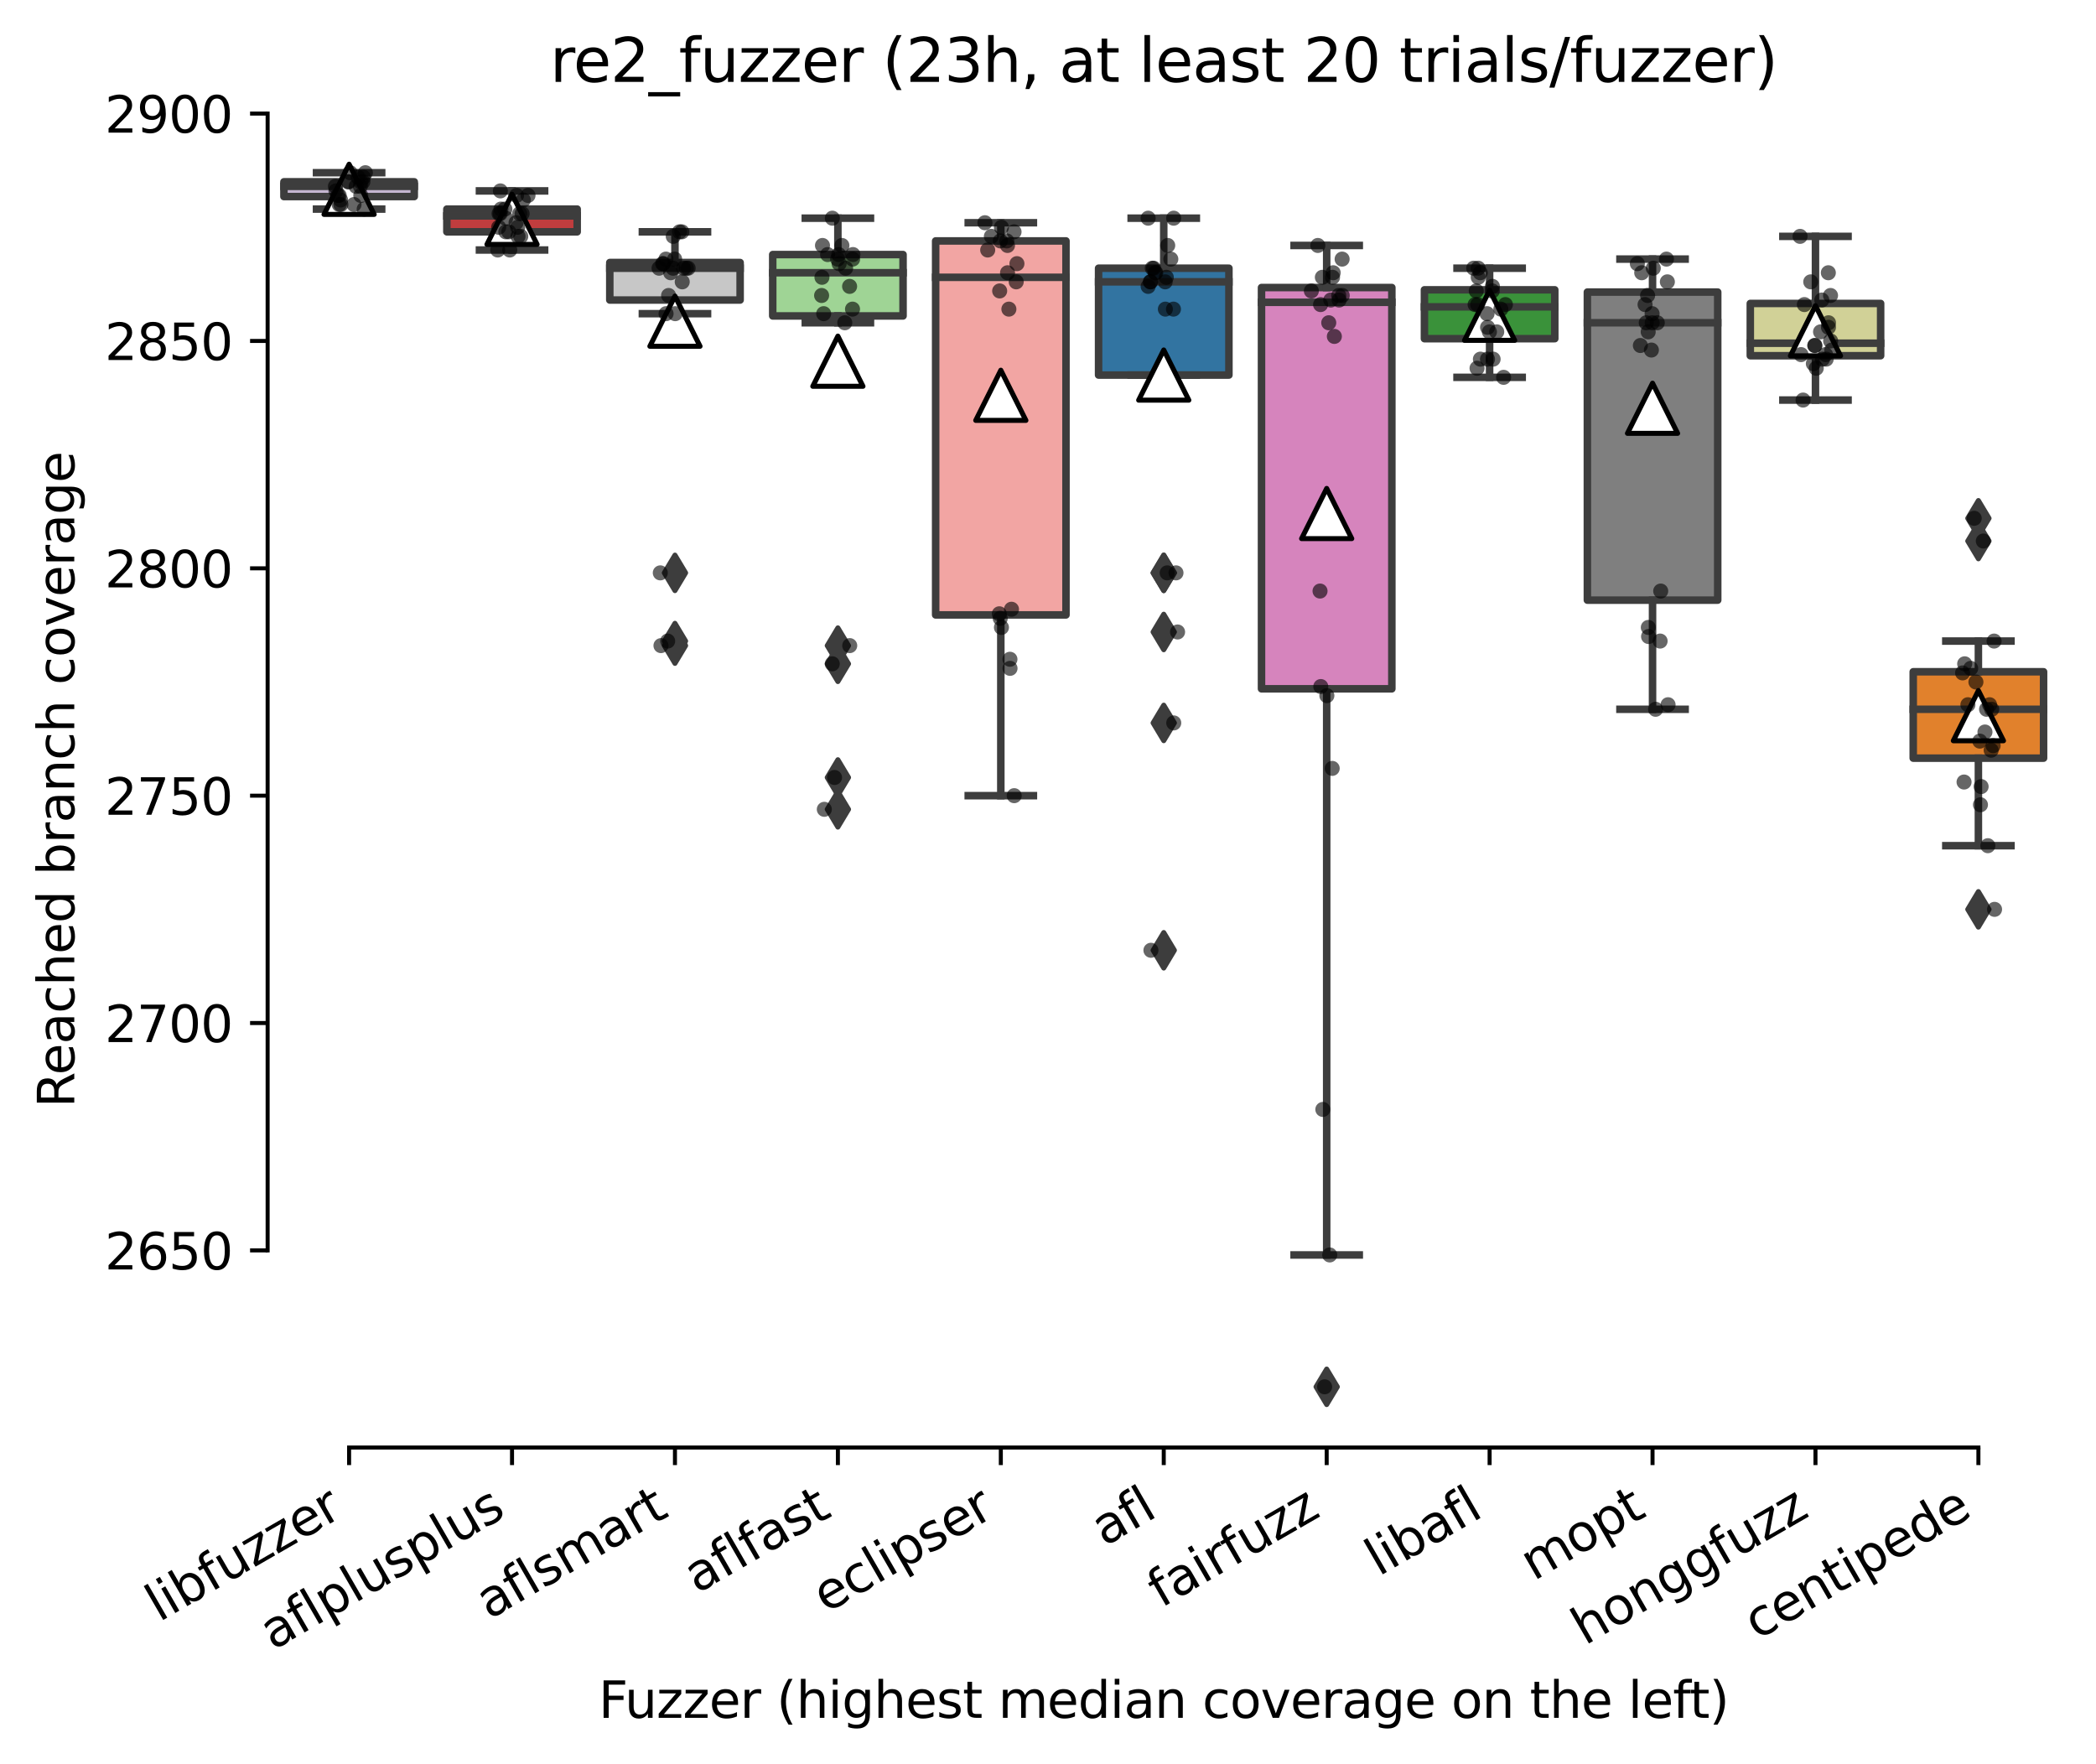
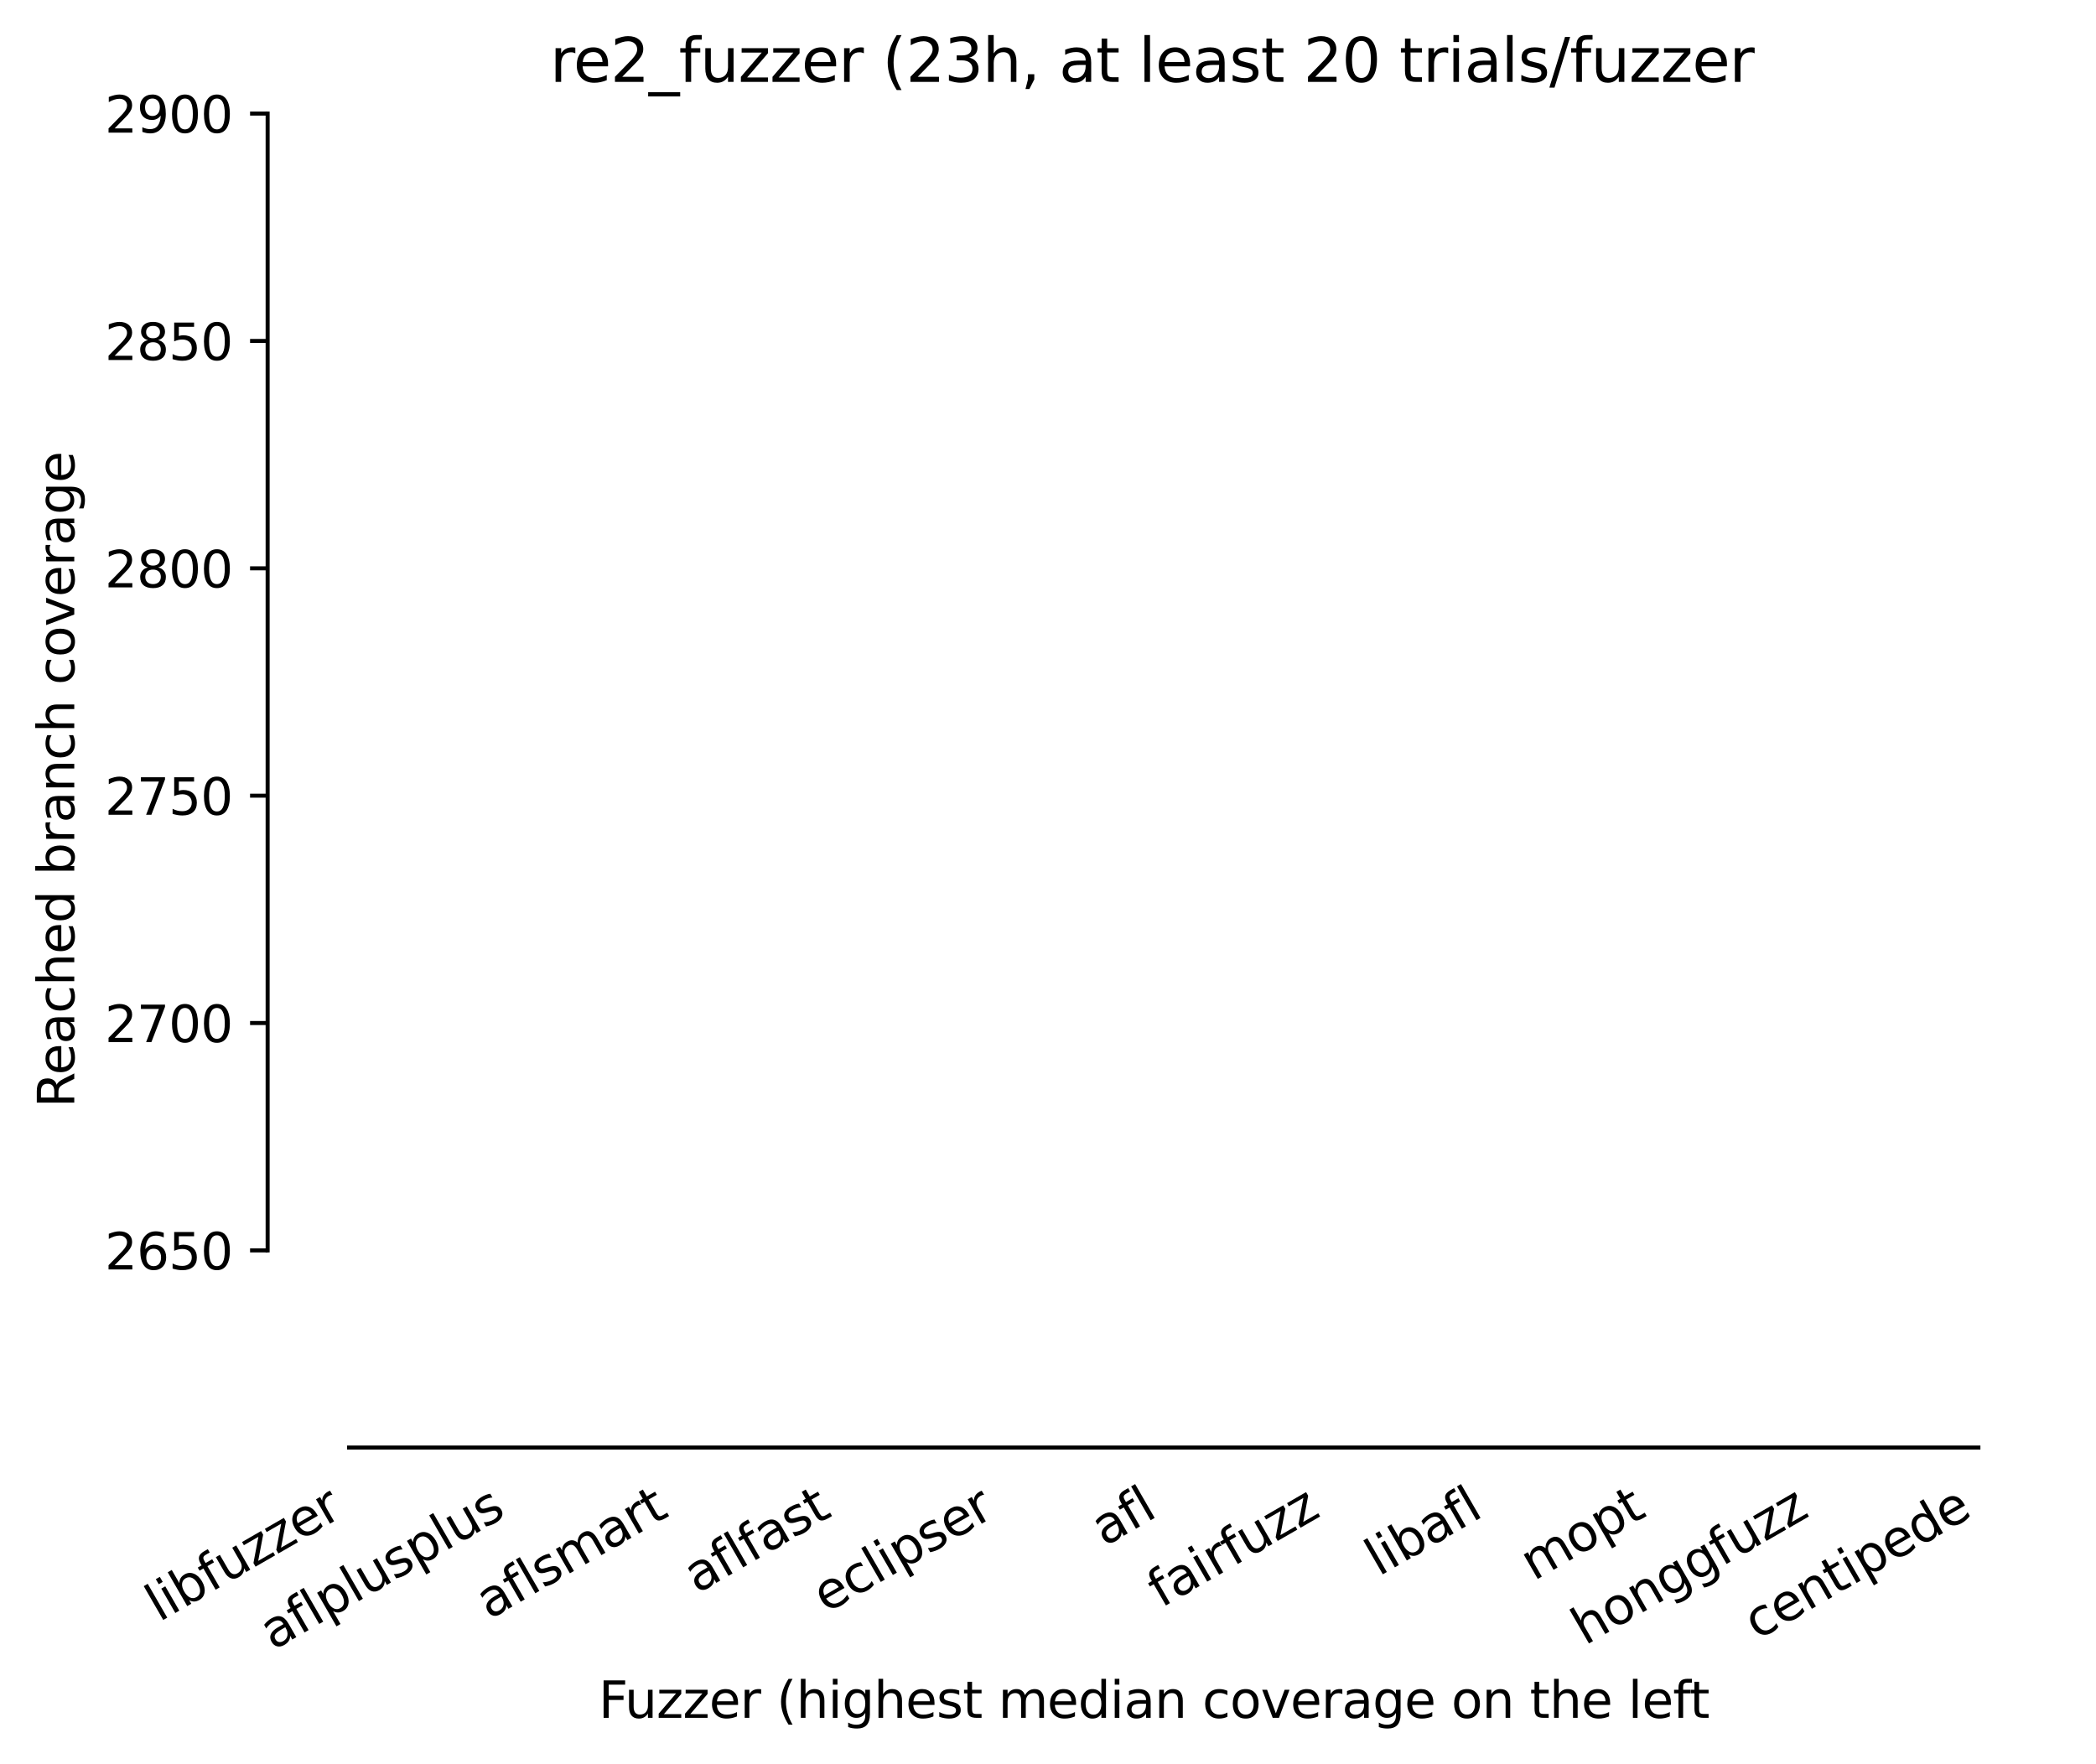
<svg xmlns="http://www.w3.org/2000/svg" xmlns:xlink="http://www.w3.org/1999/xlink" width="417.648pt" height="351.576pt" viewBox="0 0 417.648 351.576" version="1.1">
  <defs>
    <style type="text/css">*{stroke-linejoin: round; stroke-linecap: butt}</style>
  </defs>
  <g id="figure_1">
    <g id="patch_1">
      <path d="M 0 351.576  L 417.648 351.576  L 417.648 0  L 0 0  z " style="fill: #ffffff" />
    </g>
    <g id="axes_1">
      <g id="patch_2">
        <path d="M 53.328 288.43  L 410.448 288.43  L 410.448 22.318  L 53.328 22.318  z " style="fill: #ffffff" />
      </g>
      <g id="patch_3">
        <path d="M 56.575 39.171  L 82.547 39.171  L 82.547 36.226  L 56.575 36.226  L 56.575 39.171  z " clip-path="url(#p520e3aa76d)" style="fill: #c4b5d0; stroke: #3d3d3d; stroke-width: 1.5; stroke-linejoin: miter" />
      </g>
      <g id="patch_4">
        <path d="M 89.04 46.193  L 115.012 46.193  L 115.012 41.663  L 89.04 41.663  L 89.04 46.193  z " clip-path="url(#p520e3aa76d)" style="fill: #c03d3e; stroke: #3d3d3d; stroke-width: 1.5; stroke-linejoin: miter" />
      </g>
      <g id="patch_5">
        <path d="M 121.506 59.784  L 147.478 59.784  L 147.478 52.309  L 121.506 52.309  L 121.506 59.784  z " clip-path="url(#p520e3aa76d)" style="fill: #c7c7c7; stroke: #3d3d3d; stroke-width: 1.5; stroke-linejoin: miter" />
      </g>
      <g id="patch_6">
        <path d="M 153.971 62.955  L 179.943 62.955  L 179.943 50.723  L 153.971 50.723  L 153.971 62.955  z " clip-path="url(#p520e3aa76d)" style="fill: #9fd495; stroke: #3d3d3d; stroke-width: 1.5; stroke-linejoin: miter" />
      </g>
      <g id="patch_7">
        <path d="M 186.436 122.529  L 212.409 122.529  L 212.409 48.005  L 186.436 48.005  L 186.436 122.529  z " clip-path="url(#p520e3aa76d)" style="fill: #f2a5a3; stroke: #3d3d3d; stroke-width: 1.5; stroke-linejoin: miter" />
      </g>
      <g id="patch_8">
        <path d="M 218.902 74.734  L 244.874 74.734  L 244.874 53.442  L 218.902 53.442  L 218.902 74.734  z " clip-path="url(#p520e3aa76d)" style="fill: #3274a1; stroke: #3d3d3d; stroke-width: 1.5; stroke-linejoin: miter" />
      </g>
      <g id="patch_9">
        <path d="M 251.367 137.253  L 277.34 137.253  L 277.34 57.292  L 251.367 57.292  L 251.367 137.253  z " clip-path="url(#p520e3aa76d)" style="fill: #d684bd; stroke: #3d3d3d; stroke-width: 1.5; stroke-linejoin: miter" />
      </g>
      <g id="patch_10">
        <path d="M 283.833 67.486  L 309.805 67.486  L 309.805 57.745  L 283.833 57.745  L 283.833 67.486  z " clip-path="url(#p520e3aa76d)" style="fill: #3a923a; stroke: #3d3d3d; stroke-width: 1.5; stroke-linejoin: miter" />
      </g>
      <g id="patch_11">
        <path d="M 316.298 119.584  L 342.271 119.584  L 342.271 58.198  L 316.298 58.198  L 316.298 119.584  z " clip-path="url(#p520e3aa76d)" style="fill: #7f7f7f; stroke: #3d3d3d; stroke-width: 1.5; stroke-linejoin: miter" />
      </g>
      <g id="patch_12">
        <path d="M 348.764 70.883  L 374.736 70.883  L 374.736 60.464  L 348.764 60.464  L 348.764 70.883  z " clip-path="url(#p520e3aa76d)" style="fill: #d1d197; stroke: #3d3d3d; stroke-width: 1.5; stroke-linejoin: miter" />
      </g>
      <g id="patch_13">
        <path d="M 381.229 151.07  L 407.202 151.07  L 407.202 133.855  L 381.229 133.855  L 381.229 151.07  z " clip-path="url(#p520e3aa76d)" style="fill: #e1812c; stroke: #3d3d3d; stroke-width: 1.5; stroke-linejoin: miter" />
      </g>
      <g id="matplotlib.axis_1">
        <g id="xtick_1">
          <g id="line2d_1">
            <defs>
-               <path id="me63c4aca70" d="M 0 0  L 0 3.5  " style="stroke: #000000; stroke-width: 0.8" />
-             </defs>
+               </defs>
            <g>
              <use xlink:href="#me63c4aca70" x="69.561" y="288.43" style="stroke: #000000; stroke-width: 0.8" />
            </g>
          </g>
          <g id="text_1">
            <g transform="translate(31.695 323.272) rotate(-30) scale(0.1 -0.1)">
              <defs>
                <path id="DejaVuSans-6c" d="M 603 4863  L 1178 4863  L 1178 0  L 603 0  L 603 4863  z " transform="scale(0.016)" />
                <path id="DejaVuSans-69" d="M 603 3500  L 1178 3500  L 1178 0  L 603 0  L 603 3500  z M 603 4863  L 1178 4863  L 1178 4134  L 603 4134  L 603 4863  z " transform="scale(0.016)" />
                <path id="DejaVuSans-62" d="M 3116 1747  Q 3116 2381 2855 2742  Q 2594 3103 2138 3103  Q 1681 3103 1420 2742  Q 1159 2381 1159 1747  Q 1159 1113 1420 752  Q 1681 391 2138 391  Q 2594 391 2855 752  Q 3116 1113 3116 1747  z M 1159 2969  Q 1341 3281 1617 3432  Q 1894 3584 2278 3584  Q 2916 3584 3314 3078  Q 3713 2572 3713 1747  Q 3713 922 3314 415  Q 2916 -91 2278 -91  Q 1894 -91 1617 61  Q 1341 213 1159 525  L 1159 0  L 581 0  L 581 4863  L 1159 4863  L 1159 2969  z " transform="scale(0.016)" />
                <path id="DejaVuSans-66" d="M 2375 4863  L 2375 4384  L 1825 4384  Q 1516 4384 1395 4259  Q 1275 4134 1275 3809  L 1275 3500  L 2222 3500  L 2222 3053  L 1275 3053  L 1275 0  L 697 0  L 697 3053  L 147 3053  L 147 3500  L 697 3500  L 697 3744  Q 697 4328 969 4595  Q 1241 4863 1831 4863  L 2375 4863  z " transform="scale(0.016)" />
                <path id="DejaVuSans-75" d="M 544 1381  L 544 3500  L 1119 3500  L 1119 1403  Q 1119 906 1312 657  Q 1506 409 1894 409  Q 2359 409 2629 706  Q 2900 1003 2900 1516  L 2900 3500  L 3475 3500  L 3475 0  L 2900 0  L 2900 538  Q 2691 219 2414 64  Q 2138 -91 1772 -91  Q 1169 -91 856 284  Q 544 659 544 1381  z M 1991 3584  L 1991 3584  z " transform="scale(0.016)" />
                <path id="DejaVuSans-7a" d="M 353 3500  L 3084 3500  L 3084 2975  L 922 459  L 3084 459  L 3084 0  L 275 0  L 275 525  L 2438 3041  L 353 3041  L 353 3500  z " transform="scale(0.016)" />
                <path id="DejaVuSans-65" d="M 3597 1894  L 3597 1613  L 953 1613  Q 991 1019 1311 708  Q 1631 397 2203 397  Q 2534 397 2845 478  Q 3156 559 3463 722  L 3463 178  Q 3153 47 2828 -22  Q 2503 -91 2169 -91  Q 1331 -91 842 396  Q 353 884 353 1716  Q 353 2575 817 3079  Q 1281 3584 2069 3584  Q 2775 3584 3186 3129  Q 3597 2675 3597 1894  z M 3022 2063  Q 3016 2534 2758 2815  Q 2500 3097 2075 3097  Q 1594 3097 1305 2825  Q 1016 2553 972 2059  L 3022 2063  z " transform="scale(0.016)" />
                <path id="DejaVuSans-72" d="M 2631 2963  Q 2534 3019 2420 3045  Q 2306 3072 2169 3072  Q 1681 3072 1420 2755  Q 1159 2438 1159 1844  L 1159 0  L 581 0  L 581 3500  L 1159 3500  L 1159 2956  Q 1341 3275 1631 3429  Q 1922 3584 2338 3584  Q 2397 3584 2469 3576  Q 2541 3569 2628 3553  L 2631 2963  z " transform="scale(0.016)" />
              </defs>
              <use xlink:href="#DejaVuSans-6c" />
              <use xlink:href="#DejaVuSans-69" x="27.783" />
              <use xlink:href="#DejaVuSans-62" x="55.566" />
              <use xlink:href="#DejaVuSans-66" x="119.043" />
              <use xlink:href="#DejaVuSans-75" x="154.248" />
              <use xlink:href="#DejaVuSans-7a" x="217.627" />
              <use xlink:href="#DejaVuSans-7a" x="270.117" />
              <use xlink:href="#DejaVuSans-65" x="322.607" />
              <use xlink:href="#DejaVuSans-72" x="384.131" />
            </g>
          </g>
        </g>
        <g id="xtick_2">
          <g id="line2d_2">
            <g>
              <use xlink:href="#me63c4aca70" x="102.026" y="288.43" style="stroke: #000000; stroke-width: 0.8" />
            </g>
          </g>
          <g id="text_2">
            <g transform="translate(54.417 328.897) rotate(-30) scale(0.1 -0.1)">
              <defs>
                <path id="DejaVuSans-61" d="M 2194 1759  Q 1497 1759 1228 1600  Q 959 1441 959 1056  Q 959 750 1161 570  Q 1363 391 1709 391  Q 2188 391 2477 730  Q 2766 1069 2766 1631  L 2766 1759  L 2194 1759  z M 3341 1997  L 3341 0  L 2766 0  L 2766 531  Q 2569 213 2275 61  Q 1981 -91 1556 -91  Q 1019 -91 701 211  Q 384 513 384 1019  Q 384 1609 779 1909  Q 1175 2209 1959 2209  L 2766 2209  L 2766 2266  Q 2766 2663 2505 2880  Q 2244 3097 1772 3097  Q 1472 3097 1187 3025  Q 903 2953 641 2809  L 641 3341  Q 956 3463 1253 3523  Q 1550 3584 1831 3584  Q 2591 3584 2966 3190  Q 3341 2797 3341 1997  z " transform="scale(0.016)" />
                <path id="DejaVuSans-70" d="M 1159 525  L 1159 -1331  L 581 -1331  L 581 3500  L 1159 3500  L 1159 2969  Q 1341 3281 1617 3432  Q 1894 3584 2278 3584  Q 2916 3584 3314 3078  Q 3713 2572 3713 1747  Q 3713 922 3314 415  Q 2916 -91 2278 -91  Q 1894 -91 1617 61  Q 1341 213 1159 525  z M 3116 1747  Q 3116 2381 2855 2742  Q 2594 3103 2138 3103  Q 1681 3103 1420 2742  Q 1159 2381 1159 1747  Q 1159 1113 1420 752  Q 1681 391 2138 391  Q 2594 391 2855 752  Q 3116 1113 3116 1747  z " transform="scale(0.016)" />
                <path id="DejaVuSans-73" d="M 2834 3397  L 2834 2853  Q 2591 2978 2328 3040  Q 2066 3103 1784 3103  Q 1356 3103 1142 2972  Q 928 2841 928 2578  Q 928 2378 1081 2264  Q 1234 2150 1697 2047  L 1894 2003  Q 2506 1872 2764 1633  Q 3022 1394 3022 966  Q 3022 478 2636 193  Q 2250 -91 1575 -91  Q 1294 -91 989 -36  Q 684 19 347 128  L 347 722  Q 666 556 975 473  Q 1284 391 1588 391  Q 1994 391 2212 530  Q 2431 669 2431 922  Q 2431 1156 2273 1281  Q 2116 1406 1581 1522  L 1381 1569  Q 847 1681 609 1914  Q 372 2147 372 2553  Q 372 3047 722 3315  Q 1072 3584 1716 3584  Q 2034 3584 2315 3537  Q 2597 3491 2834 3397  z " transform="scale(0.016)" />
              </defs>
              <use xlink:href="#DejaVuSans-61" />
              <use xlink:href="#DejaVuSans-66" x="61.279" />
              <use xlink:href="#DejaVuSans-6c" x="96.484" />
              <use xlink:href="#DejaVuSans-70" x="124.268" />
              <use xlink:href="#DejaVuSans-6c" x="187.744" />
              <use xlink:href="#DejaVuSans-75" x="215.527" />
              <use xlink:href="#DejaVuSans-73" x="278.906" />
              <use xlink:href="#DejaVuSans-70" x="331.006" />
              <use xlink:href="#DejaVuSans-6c" x="394.482" />
              <use xlink:href="#DejaVuSans-75" x="422.266" />
              <use xlink:href="#DejaVuSans-73" x="485.645" />
            </g>
          </g>
        </g>
        <g id="xtick_3">
          <g id="line2d_3">
            <g>
              <use xlink:href="#me63c4aca70" x="134.492" y="288.43" style="stroke: #000000; stroke-width: 0.8" />
            </g>
          </g>
          <g id="text_3">
            <g transform="translate(97.481 322.779) rotate(-30) scale(0.1 -0.1)">
              <defs>
                <path id="DejaVuSans-6d" d="M 3328 2828  Q 3544 3216 3844 3400  Q 4144 3584 4550 3584  Q 5097 3584 5394 3201  Q 5691 2819 5691 2113  L 5691 0  L 5113 0  L 5113 2094  Q 5113 2597 4934 2840  Q 4756 3084 4391 3084  Q 3944 3084 3684 2787  Q 3425 2491 3425 1978  L 3425 0  L 2847 0  L 2847 2094  Q 2847 2600 2669 2842  Q 2491 3084 2119 3084  Q 1678 3084 1418 2786  Q 1159 2488 1159 1978  L 1159 0  L 581 0  L 581 3500  L 1159 3500  L 1159 2956  Q 1356 3278 1631 3431  Q 1906 3584 2284 3584  Q 2666 3584 2933 3390  Q 3200 3197 3328 2828  z " transform="scale(0.016)" />
                <path id="DejaVuSans-74" d="M 1172 4494  L 1172 3500  L 2356 3500  L 2356 3053  L 1172 3053  L 1172 1153  Q 1172 725 1289 603  Q 1406 481 1766 481  L 2356 481  L 2356 0  L 1766 0  Q 1100 0 847 248  Q 594 497 594 1153  L 594 3053  L 172 3053  L 172 3500  L 594 3500  L 594 4494  L 1172 4494  z " transform="scale(0.016)" />
              </defs>
              <use xlink:href="#DejaVuSans-61" />
              <use xlink:href="#DejaVuSans-66" x="61.279" />
              <use xlink:href="#DejaVuSans-6c" x="96.484" />
              <use xlink:href="#DejaVuSans-73" x="124.268" />
              <use xlink:href="#DejaVuSans-6d" x="176.367" />
              <use xlink:href="#DejaVuSans-61" x="273.779" />
              <use xlink:href="#DejaVuSans-72" x="335.059" />
              <use xlink:href="#DejaVuSans-74" x="376.172" />
            </g>
          </g>
        </g>
        <g id="xtick_4">
          <g id="line2d_4">
            <g>
              <use xlink:href="#me63c4aca70" x="166.957" y="288.43" style="stroke: #000000; stroke-width: 0.8" />
            </g>
          </g>
          <g id="text_4">
            <g transform="translate(138.893 317.613) rotate(-30) scale(0.1 -0.1)">
              <use xlink:href="#DejaVuSans-61" />
              <use xlink:href="#DejaVuSans-66" x="61.279" />
              <use xlink:href="#DejaVuSans-6c" x="96.484" />
              <use xlink:href="#DejaVuSans-66" x="124.268" />
              <use xlink:href="#DejaVuSans-61" x="159.473" />
              <use xlink:href="#DejaVuSans-73" x="220.752" />
              <use xlink:href="#DejaVuSans-74" x="272.852" />
            </g>
          </g>
        </g>
        <g id="xtick_5">
          <g id="line2d_5">
            <g>
              <use xlink:href="#me63c4aca70" x="199.423" y="288.43" style="stroke: #000000; stroke-width: 0.8" />
            </g>
          </g>
          <g id="text_5">
            <g transform="translate(164.582 321.525) rotate(-30) scale(0.1 -0.1)">
              <defs>
                <path id="DejaVuSans-63" d="M 3122 3366  L 3122 2828  Q 2878 2963 2633 3030  Q 2388 3097 2138 3097  Q 1578 3097 1268 2742  Q 959 2388 959 1747  Q 959 1106 1268 751  Q 1578 397 2138 397  Q 2388 397 2633 464  Q 2878 531 3122 666  L 3122 134  Q 2881 22 2623 -34  Q 2366 -91 2075 -91  Q 1284 -91 818 406  Q 353 903 353 1747  Q 353 2603 823 3093  Q 1294 3584 2113 3584  Q 2378 3584 2631 3529  Q 2884 3475 3122 3366  z " transform="scale(0.016)" />
              </defs>
              <use xlink:href="#DejaVuSans-65" />
              <use xlink:href="#DejaVuSans-63" x="61.523" />
              <use xlink:href="#DejaVuSans-6c" x="116.504" />
              <use xlink:href="#DejaVuSans-69" x="144.287" />
              <use xlink:href="#DejaVuSans-70" x="172.07" />
              <use xlink:href="#DejaVuSans-73" x="235.547" />
              <use xlink:href="#DejaVuSans-65" x="287.646" />
              <use xlink:href="#DejaVuSans-72" x="349.17" />
            </g>
          </g>
        </g>
        <g id="xtick_6">
          <g id="line2d_6">
            <g>
              <use xlink:href="#me63c4aca70" x="231.888" y="288.43" style="stroke: #000000; stroke-width: 0.8" />
            </g>
          </g>
          <g id="text_6">
            <g transform="translate(220.087 308.224) rotate(-30) scale(0.1 -0.1)">
              <use xlink:href="#DejaVuSans-61" />
              <use xlink:href="#DejaVuSans-66" x="61.279" />
              <use xlink:href="#DejaVuSans-6c" x="96.484" />
            </g>
          </g>
        </g>
        <g id="xtick_7">
          <g id="line2d_7">
            <g>
              <use xlink:href="#me63c4aca70" x="264.354" y="288.43" style="stroke: #000000; stroke-width: 0.8" />
            </g>
          </g>
          <g id="text_7">
            <g transform="translate(231.364 320.457) rotate(-30) scale(0.1 -0.1)">
              <use xlink:href="#DejaVuSans-66" />
              <use xlink:href="#DejaVuSans-61" x="35.205" />
              <use xlink:href="#DejaVuSans-69" x="96.484" />
              <use xlink:href="#DejaVuSans-72" x="124.268" />
              <use xlink:href="#DejaVuSans-66" x="165.381" />
              <use xlink:href="#DejaVuSans-75" x="200.586" />
              <use xlink:href="#DejaVuSans-7a" x="263.965" />
              <use xlink:href="#DejaVuSans-7a" x="316.455" />
            </g>
          </g>
        </g>
        <g id="xtick_8">
          <g id="line2d_8">
            <g>
              <use xlink:href="#me63c4aca70" x="296.819" y="288.43" style="stroke: #000000; stroke-width: 0.8" />
            </g>
          </g>
          <g id="text_8">
            <g transform="translate(274.708 314.176) rotate(-30) scale(0.1 -0.1)">
              <use xlink:href="#DejaVuSans-6c" />
              <use xlink:href="#DejaVuSans-69" x="27.783" />
              <use xlink:href="#DejaVuSans-62" x="55.566" />
              <use xlink:href="#DejaVuSans-61" x="119.043" />
              <use xlink:href="#DejaVuSans-66" x="180.322" />
              <use xlink:href="#DejaVuSans-6c" x="215.527" />
            </g>
          </g>
        </g>
        <g id="xtick_9">
          <g id="line2d_9">
            <g>
              <use xlink:href="#me63c4aca70" x="329.284" y="288.43" style="stroke: #000000; stroke-width: 0.8" />
            </g>
          </g>
          <g id="text_9">
            <g transform="translate(305.617 315.075) rotate(-30) scale(0.1 -0.1)">
              <defs>
                <path id="DejaVuSans-6f" d="M 1959 3097  Q 1497 3097 1228 2736  Q 959 2375 959 1747  Q 959 1119 1226 758  Q 1494 397 1959 397  Q 2419 397 2687 759  Q 2956 1122 2956 1747  Q 2956 2369 2687 2733  Q 2419 3097 1959 3097  z M 1959 3584  Q 2709 3584 3137 3096  Q 3566 2609 3566 1747  Q 3566 888 3137 398  Q 2709 -91 1959 -91  Q 1206 -91 779 398  Q 353 888 353 1747  Q 353 2609 779 3096  Q 1206 3584 1959 3584  z " transform="scale(0.016)" />
              </defs>
              <use xlink:href="#DejaVuSans-6d" />
              <use xlink:href="#DejaVuSans-6f" x="97.412" />
              <use xlink:href="#DejaVuSans-70" x="158.594" />
              <use xlink:href="#DejaVuSans-74" x="222.07" />
            </g>
          </g>
        </g>
        <g id="xtick_10">
          <g id="line2d_10">
            <g>
              <use xlink:href="#me63c4aca70" x="361.75" y="288.43" style="stroke: #000000; stroke-width: 0.8" />
            </g>
          </g>
          <g id="text_10">
            <g transform="translate(315.811 327.933) rotate(-30) scale(0.1 -0.1)">
              <defs>
                <path id="DejaVuSans-68" d="M 3513 2113  L 3513 0  L 2938 0  L 2938 2094  Q 2938 2591 2744 2837  Q 2550 3084 2163 3084  Q 1697 3084 1428 2787  Q 1159 2491 1159 1978  L 1159 0  L 581 0  L 581 4863  L 1159 4863  L 1159 2956  Q 1366 3272 1645 3428  Q 1925 3584 2291 3584  Q 2894 3584 3203 3211  Q 3513 2838 3513 2113  z " transform="scale(0.016)" />
                <path id="DejaVuSans-6e" d="M 3513 2113  L 3513 0  L 2938 0  L 2938 2094  Q 2938 2591 2744 2837  Q 2550 3084 2163 3084  Q 1697 3084 1428 2787  Q 1159 2491 1159 1978  L 1159 0  L 581 0  L 581 3500  L 1159 3500  L 1159 2956  Q 1366 3272 1645 3428  Q 1925 3584 2291 3584  Q 2894 3584 3203 3211  Q 3513 2838 3513 2113  z " transform="scale(0.016)" />
                <path id="DejaVuSans-67" d="M 2906 1791  Q 2906 2416 2648 2759  Q 2391 3103 1925 3103  Q 1463 3103 1205 2759  Q 947 2416 947 1791  Q 947 1169 1205 825  Q 1463 481 1925 481  Q 2391 481 2648 825  Q 2906 1169 2906 1791  z M 3481 434  Q 3481 -459 3084 -895  Q 2688 -1331 1869 -1331  Q 1566 -1331 1297 -1286  Q 1028 -1241 775 -1147  L 775 -588  Q 1028 -725 1275 -790  Q 1522 -856 1778 -856  Q 2344 -856 2625 -561  Q 2906 -266 2906 331  L 2906 616  Q 2728 306 2450 153  Q 2172 0 1784 0  Q 1141 0 747 490  Q 353 981 353 1791  Q 353 2603 747 3093  Q 1141 3584 1784 3584  Q 2172 3584 2450 3431  Q 2728 3278 2906 2969  L 2906 3500  L 3481 3500  L 3481 434  z " transform="scale(0.016)" />
              </defs>
              <use xlink:href="#DejaVuSans-68" />
              <use xlink:href="#DejaVuSans-6f" x="63.379" />
              <use xlink:href="#DejaVuSans-6e" x="124.561" />
              <use xlink:href="#DejaVuSans-67" x="187.939" />
              <use xlink:href="#DejaVuSans-67" x="251.416" />
              <use xlink:href="#DejaVuSans-66" x="314.893" />
              <use xlink:href="#DejaVuSans-75" x="350.098" />
              <use xlink:href="#DejaVuSans-7a" x="413.477" />
              <use xlink:href="#DejaVuSans-7a" x="465.967" />
            </g>
          </g>
        </g>
        <g id="xtick_11">
          <g id="line2d_11">
            <g>
              <use xlink:href="#me63c4aca70" x="394.215" y="288.43" style="stroke: #000000; stroke-width: 0.8" />
            </g>
          </g>
          <g id="text_11">
            <g transform="translate(350.142 326.856) rotate(-30) scale(0.1 -0.1)">
              <defs>
                <path id="DejaVuSans-64" d="M 2906 2969  L 2906 4863  L 3481 4863  L 3481 0  L 2906 0  L 2906 525  Q 2725 213 2448 61  Q 2172 -91 1784 -91  Q 1150 -91 751 415  Q 353 922 353 1747  Q 353 2572 751 3078  Q 1150 3584 1784 3584  Q 2172 3584 2448 3432  Q 2725 3281 2906 2969  z M 947 1747  Q 947 1113 1208 752  Q 1469 391 1925 391  Q 2381 391 2643 752  Q 2906 1113 2906 1747  Q 2906 2381 2643 2742  Q 2381 3103 1925 3103  Q 1469 3103 1208 2742  Q 947 2381 947 1747  z " transform="scale(0.016)" />
              </defs>
              <use xlink:href="#DejaVuSans-63" />
              <use xlink:href="#DejaVuSans-65" x="54.98" />
              <use xlink:href="#DejaVuSans-6e" x="116.504" />
              <use xlink:href="#DejaVuSans-74" x="179.883" />
              <use xlink:href="#DejaVuSans-69" x="219.092" />
              <use xlink:href="#DejaVuSans-70" x="246.875" />
              <use xlink:href="#DejaVuSans-65" x="310.352" />
              <use xlink:href="#DejaVuSans-64" x="371.875" />
              <use xlink:href="#DejaVuSans-65" x="435.352" />
            </g>
          </g>
        </g>
        <g id="text_12">
          <g transform="translate(119.27 342.297) scale(0.1 -0.1)">
            <defs>
              <path id="DejaVuSans-46" d="M 628 4666  L 3309 4666  L 3309 4134  L 1259 4134  L 1259 2759  L 3109 2759  L 3109 2228  L 1259 2228  L 1259 0  L 628 0  L 628 4666  z " transform="scale(0.016)" />
              <path id="DejaVuSans-20" transform="scale(0.016)" />
              <path id="DejaVuSans-28" d="M 1984 4856  Q 1566 4138 1362 3434  Q 1159 2731 1159 2009  Q 1159 1288 1364 580  Q 1569 -128 1984 -844  L 1484 -844  Q 1016 -109 783 600  Q 550 1309 550 2009  Q 550 2706 781 3412  Q 1013 4119 1484 4856  L 1984 4856  z " transform="scale(0.016)" />
              <path id="DejaVuSans-76" d="M 191 3500  L 800 3500  L 1894 563  L 2988 3500  L 3597 3500  L 2284 0  L 1503 0  L 191 3500  z " transform="scale(0.016)" />
-               <path id="DejaVuSans-29" d="M 513 4856  L 1013 4856  Q 1481 4119 1714 3412  Q 1947 2706 1947 2009  Q 1947 1309 1714 600  Q 1481 -109 1013 -844  L 513 -844  Q 928 -128 1133 580  Q 1338 1288 1338 2009  Q 1338 2731 1133 3434  Q 928 4138 513 4856  z " transform="scale(0.016)" />
            </defs>
            <use xlink:href="#DejaVuSans-46" />
            <use xlink:href="#DejaVuSans-75" x="52.02" />
            <use xlink:href="#DejaVuSans-7a" x="115.398" />
            <use xlink:href="#DejaVuSans-7a" x="167.889" />
            <use xlink:href="#DejaVuSans-65" x="220.379" />
            <use xlink:href="#DejaVuSans-72" x="281.902" />
            <use xlink:href="#DejaVuSans-20" x="323.016" />
            <use xlink:href="#DejaVuSans-28" x="354.803" />
            <use xlink:href="#DejaVuSans-68" x="393.816" />
            <use xlink:href="#DejaVuSans-69" x="457.195" />
            <use xlink:href="#DejaVuSans-67" x="484.979" />
            <use xlink:href="#DejaVuSans-68" x="548.455" />
            <use xlink:href="#DejaVuSans-65" x="611.834" />
            <use xlink:href="#DejaVuSans-73" x="673.357" />
            <use xlink:href="#DejaVuSans-74" x="725.457" />
            <use xlink:href="#DejaVuSans-20" x="764.666" />
            <use xlink:href="#DejaVuSans-6d" x="796.453" />
            <use xlink:href="#DejaVuSans-65" x="893.865" />
            <use xlink:href="#DejaVuSans-64" x="955.389" />
            <use xlink:href="#DejaVuSans-69" x="1018.865" />
            <use xlink:href="#DejaVuSans-61" x="1046.648" />
            <use xlink:href="#DejaVuSans-6e" x="1107.928" />
            <use xlink:href="#DejaVuSans-20" x="1171.307" />
            <use xlink:href="#DejaVuSans-63" x="1203.094" />
            <use xlink:href="#DejaVuSans-6f" x="1258.074" />
            <use xlink:href="#DejaVuSans-76" x="1319.256" />
            <use xlink:href="#DejaVuSans-65" x="1378.436" />
            <use xlink:href="#DejaVuSans-72" x="1439.959" />
            <use xlink:href="#DejaVuSans-61" x="1481.072" />
            <use xlink:href="#DejaVuSans-67" x="1542.352" />
            <use xlink:href="#DejaVuSans-65" x="1605.828" />
            <use xlink:href="#DejaVuSans-20" x="1667.352" />
            <use xlink:href="#DejaVuSans-6f" x="1699.139" />
            <use xlink:href="#DejaVuSans-6e" x="1760.32" />
            <use xlink:href="#DejaVuSans-20" x="1823.699" />
            <use xlink:href="#DejaVuSans-74" x="1855.486" />
            <use xlink:href="#DejaVuSans-68" x="1894.695" />
            <use xlink:href="#DejaVuSans-65" x="1958.074" />
            <use xlink:href="#DejaVuSans-20" x="2019.598" />
            <use xlink:href="#DejaVuSans-6c" x="2051.385" />
            <use xlink:href="#DejaVuSans-65" x="2079.168" />
            <use xlink:href="#DejaVuSans-66" x="2140.691" />
            <use xlink:href="#DejaVuSans-74" x="2174.146" />
            <use xlink:href="#DejaVuSans-29" x="2213.355" />
          </g>
        </g>
      </g>
      <g id="matplotlib.axis_2">
        <g id="ytick_1">
          <g id="line2d_12">
            <defs>
              <path id="m7f5b9d570f" d="M 0 0  L -3.5 0  " style="stroke: #000000; stroke-width: 0.8" />
            </defs>
            <g>
              <use xlink:href="#m7f5b9d570f" x="53.328" y="249.152" style="stroke: #000000; stroke-width: 0.8" />
            </g>
          </g>
          <g id="text_13">
            <g transform="translate(20.878 252.951) scale(0.1 -0.1)">
              <defs>
                <path id="DejaVuSans-32" d="M 1228 531  L 3431 531  L 3431 0  L 469 0  L 469 531  Q 828 903 1448 1529  Q 2069 2156 2228 2338  Q 2531 2678 2651 2914  Q 2772 3150 2772 3378  Q 2772 3750 2511 3984  Q 2250 4219 1831 4219  Q 1534 4219 1204 4116  Q 875 4013 500 3803  L 500 4441  Q 881 4594 1212 4672  Q 1544 4750 1819 4750  Q 2544 4750 2975 4387  Q 3406 4025 3406 3419  Q 3406 3131 3298 2873  Q 3191 2616 2906 2266  Q 2828 2175 2409 1742  Q 1991 1309 1228 531  z " transform="scale(0.016)" />
                <path id="DejaVuSans-36" d="M 2113 2584  Q 1688 2584 1439 2293  Q 1191 2003 1191 1497  Q 1191 994 1439 701  Q 1688 409 2113 409  Q 2538 409 2786 701  Q 3034 994 3034 1497  Q 3034 2003 2786 2293  Q 2538 2584 2113 2584  z M 3366 4563  L 3366 3988  Q 3128 4100 2886 4159  Q 2644 4219 2406 4219  Q 1781 4219 1451 3797  Q 1122 3375 1075 2522  Q 1259 2794 1537 2939  Q 1816 3084 2150 3084  Q 2853 3084 3261 2657  Q 3669 2231 3669 1497  Q 3669 778 3244 343  Q 2819 -91 2113 -91  Q 1303 -91 875 529  Q 447 1150 447 2328  Q 447 3434 972 4092  Q 1497 4750 2381 4750  Q 2619 4750 2861 4703  Q 3103 4656 3366 4563  z " transform="scale(0.016)" />
                <path id="DejaVuSans-35" d="M 691 4666  L 3169 4666  L 3169 4134  L 1269 4134  L 1269 2991  Q 1406 3038 1543 3061  Q 1681 3084 1819 3084  Q 2600 3084 3056 2656  Q 3513 2228 3513 1497  Q 3513 744 3044 326  Q 2575 -91 1722 -91  Q 1428 -91 1123 -41  Q 819 9 494 109  L 494 744  Q 775 591 1075 516  Q 1375 441 1709 441  Q 2250 441 2565 725  Q 2881 1009 2881 1497  Q 2881 1984 2565 2268  Q 2250 2553 1709 2553  Q 1456 2553 1204 2497  Q 953 2441 691 2322  L 691 4666  z " transform="scale(0.016)" />
                <path id="DejaVuSans-30" d="M 2034 4250  Q 1547 4250 1301 3770  Q 1056 3291 1056 2328  Q 1056 1369 1301 889  Q 1547 409 2034 409  Q 2525 409 2770 889  Q 3016 1369 3016 2328  Q 3016 3291 2770 3770  Q 2525 4250 2034 4250  z M 2034 4750  Q 2819 4750 3233 4129  Q 3647 3509 3647 2328  Q 3647 1150 3233 529  Q 2819 -91 2034 -91  Q 1250 -91 836 529  Q 422 1150 422 2328  Q 422 3509 836 4129  Q 1250 4750 2034 4750  z " transform="scale(0.016)" />
              </defs>
              <use xlink:href="#DejaVuSans-32" />
              <use xlink:href="#DejaVuSans-36" x="63.623" />
              <use xlink:href="#DejaVuSans-35" x="127.246" />
              <use xlink:href="#DejaVuSans-30" x="190.869" />
            </g>
          </g>
        </g>
        <g id="ytick_2">
          <g id="line2d_13">
            <g>
              <use xlink:href="#m7f5b9d570f" x="53.328" y="203.849" style="stroke: #000000; stroke-width: 0.8" />
            </g>
          </g>
          <g id="text_14">
            <g transform="translate(20.878 207.648) scale(0.1 -0.1)">
              <defs>
                <path id="DejaVuSans-37" d="M 525 4666  L 3525 4666  L 3525 4397  L 1831 0  L 1172 0  L 2766 4134  L 525 4134  L 525 4666  z " transform="scale(0.016)" />
              </defs>
              <use xlink:href="#DejaVuSans-32" />
              <use xlink:href="#DejaVuSans-37" x="63.623" />
              <use xlink:href="#DejaVuSans-30" x="127.246" />
              <use xlink:href="#DejaVuSans-30" x="190.869" />
            </g>
          </g>
        </g>
        <g id="ytick_3">
          <g id="line2d_14">
            <g>
              <use xlink:href="#m7f5b9d570f" x="53.328" y="158.545" style="stroke: #000000; stroke-width: 0.8" />
            </g>
          </g>
          <g id="text_15">
            <g transform="translate(20.878 162.345) scale(0.1 -0.1)">
              <use xlink:href="#DejaVuSans-32" />
              <use xlink:href="#DejaVuSans-37" x="63.623" />
              <use xlink:href="#DejaVuSans-35" x="127.246" />
              <use xlink:href="#DejaVuSans-30" x="190.869" />
            </g>
          </g>
        </g>
        <g id="ytick_4">
          <g id="line2d_15">
            <g>
              <use xlink:href="#m7f5b9d570f" x="53.328" y="113.242" style="stroke: #000000; stroke-width: 0.8" />
            </g>
          </g>
          <g id="text_16">
            <g transform="translate(20.878 117.041) scale(0.1 -0.1)">
              <defs>
                <path id="DejaVuSans-38" d="M 2034 2216  Q 1584 2216 1326 1975  Q 1069 1734 1069 1313  Q 1069 891 1326 650  Q 1584 409 2034 409  Q 2484 409 2743 651  Q 3003 894 3003 1313  Q 3003 1734 2745 1975  Q 2488 2216 2034 2216  z M 1403 2484  Q 997 2584 770 2862  Q 544 3141 544 3541  Q 544 4100 942 4425  Q 1341 4750 2034 4750  Q 2731 4750 3128 4425  Q 3525 4100 3525 3541  Q 3525 3141 3298 2862  Q 3072 2584 2669 2484  Q 3125 2378 3379 2068  Q 3634 1759 3634 1313  Q 3634 634 3220 271  Q 2806 -91 2034 -91  Q 1263 -91 848 271  Q 434 634 434 1313  Q 434 1759 690 2068  Q 947 2378 1403 2484  z M 1172 3481  Q 1172 3119 1398 2916  Q 1625 2713 2034 2713  Q 2441 2713 2670 2916  Q 2900 3119 2900 3481  Q 2900 3844 2670 4047  Q 2441 4250 2034 4250  Q 1625 4250 1398 4047  Q 1172 3844 1172 3481  z " transform="scale(0.016)" />
              </defs>
              <use xlink:href="#DejaVuSans-32" />
              <use xlink:href="#DejaVuSans-38" x="63.623" />
              <use xlink:href="#DejaVuSans-30" x="127.246" />
              <use xlink:href="#DejaVuSans-30" x="190.869" />
            </g>
          </g>
        </g>
        <g id="ytick_5">
          <g id="line2d_16">
            <g>
              <use xlink:href="#m7f5b9d570f" x="53.328" y="67.939" style="stroke: #000000; stroke-width: 0.8" />
            </g>
          </g>
          <g id="text_17">
            <g transform="translate(20.878 71.738) scale(0.1 -0.1)">
              <use xlink:href="#DejaVuSans-32" />
              <use xlink:href="#DejaVuSans-38" x="63.623" />
              <use xlink:href="#DejaVuSans-35" x="127.246" />
              <use xlink:href="#DejaVuSans-30" x="190.869" />
            </g>
          </g>
        </g>
        <g id="ytick_6">
          <g id="line2d_17">
            <g>
              <use xlink:href="#m7f5b9d570f" x="53.328" y="22.635" style="stroke: #000000; stroke-width: 0.8" />
            </g>
          </g>
          <g id="text_18">
            <g transform="translate(20.878 26.434) scale(0.1 -0.1)">
              <defs>
                <path id="DejaVuSans-39" d="M 703 97  L 703 672  Q 941 559 1184 500  Q 1428 441 1663 441  Q 2288 441 2617 861  Q 2947 1281 2994 2138  Q 2813 1869 2534 1725  Q 2256 1581 1919 1581  Q 1219 1581 811 2004  Q 403 2428 403 3163  Q 403 3881 828 4315  Q 1253 4750 1959 4750  Q 2769 4750 3195 4129  Q 3622 3509 3622 2328  Q 3622 1225 3098 567  Q 2575 -91 1691 -91  Q 1453 -91 1209 -44  Q 966 3 703 97  z M 1959 2075  Q 2384 2075 2632 2365  Q 2881 2656 2881 3163  Q 2881 3666 2632 3958  Q 2384 4250 1959 4250  Q 1534 4250 1286 3958  Q 1038 3666 1038 3163  Q 1038 2656 1286 2365  Q 1534 2075 1959 2075  z " transform="scale(0.016)" />
              </defs>
              <use xlink:href="#DejaVuSans-32" />
              <use xlink:href="#DejaVuSans-39" x="63.623" />
              <use xlink:href="#DejaVuSans-30" x="127.246" />
              <use xlink:href="#DejaVuSans-30" x="190.869" />
            </g>
          </g>
        </g>
        <g id="text_19">
          <g transform="translate(14.798 220.706) rotate(-90) scale(0.1 -0.1)">
            <defs>
              <path id="DejaVuSans-52" d="M 2841 2188  Q 3044 2119 3236 1894  Q 3428 1669 3622 1275  L 4263 0  L 3584 0  L 2988 1197  Q 2756 1666 2539 1819  Q 2322 1972 1947 1972  L 1259 1972  L 1259 0  L 628 0  L 628 4666  L 2053 4666  Q 2853 4666 3247 4331  Q 3641 3997 3641 3322  Q 3641 2881 3436 2590  Q 3231 2300 2841 2188  z M 1259 4147  L 1259 2491  L 2053 2491  Q 2509 2491 2742 2702  Q 2975 2913 2975 3322  Q 2975 3731 2742 3939  Q 2509 4147 2053 4147  L 1259 4147  z " transform="scale(0.016)" />
            </defs>
            <use xlink:href="#DejaVuSans-52" />
            <use xlink:href="#DejaVuSans-65" x="64.982" />
            <use xlink:href="#DejaVuSans-61" x="126.506" />
            <use xlink:href="#DejaVuSans-63" x="187.785" />
            <use xlink:href="#DejaVuSans-68" x="242.766" />
            <use xlink:href="#DejaVuSans-65" x="306.145" />
            <use xlink:href="#DejaVuSans-64" x="367.668" />
            <use xlink:href="#DejaVuSans-20" x="431.145" />
            <use xlink:href="#DejaVuSans-62" x="462.932" />
            <use xlink:href="#DejaVuSans-72" x="526.408" />
            <use xlink:href="#DejaVuSans-61" x="567.521" />
            <use xlink:href="#DejaVuSans-6e" x="628.801" />
            <use xlink:href="#DejaVuSans-63" x="692.18" />
            <use xlink:href="#DejaVuSans-68" x="747.16" />
            <use xlink:href="#DejaVuSans-20" x="810.539" />
            <use xlink:href="#DejaVuSans-63" x="842.326" />
            <use xlink:href="#DejaVuSans-6f" x="897.307" />
            <use xlink:href="#DejaVuSans-76" x="958.488" />
            <use xlink:href="#DejaVuSans-65" x="1017.668" />
            <use xlink:href="#DejaVuSans-72" x="1079.191" />
            <use xlink:href="#DejaVuSans-61" x="1120.305" />
            <use xlink:href="#DejaVuSans-67" x="1181.584" />
            <use xlink:href="#DejaVuSans-65" x="1245.061" />
          </g>
        </g>
      </g>
      <g id="line2d_18">
        <path d="M 69.561 39.171  L 69.561 41.663  " clip-path="url(#p520e3aa76d)" style="fill: none; stroke: #3d3d3d; stroke-width: 1.5; stroke-linecap: square" />
      </g>
      <g id="line2d_19">
        <path d="M 69.561 36.226  L 69.561 34.414  " clip-path="url(#p520e3aa76d)" style="fill: none; stroke: #3d3d3d; stroke-width: 1.5; stroke-linecap: square" />
      </g>
      <g id="line2d_20">
        <path d="M 63.068 41.663  L 76.054 41.663  " clip-path="url(#p520e3aa76d)" style="fill: none; stroke: #3d3d3d; stroke-width: 1.5; stroke-linecap: square" />
      </g>
      <g id="line2d_21">
        <path d="M 63.068 34.414  L 76.054 34.414  " clip-path="url(#p520e3aa76d)" style="fill: none; stroke: #3d3d3d; stroke-width: 1.5; stroke-linecap: square" />
      </g>
      <g id="line2d_22" />
      <g id="line2d_23">
        <path d="M 102.026 46.193  L 102.026 49.817  " clip-path="url(#p520e3aa76d)" style="fill: none; stroke: #3d3d3d; stroke-width: 1.5; stroke-linecap: square" />
      </g>
      <g id="line2d_24">
        <path d="M 102.026 41.663  L 102.026 38.038  " clip-path="url(#p520e3aa76d)" style="fill: none; stroke: #3d3d3d; stroke-width: 1.5; stroke-linecap: square" />
      </g>
      <g id="line2d_25">
        <path d="M 95.533 49.817  L 108.519 49.817  " clip-path="url(#p520e3aa76d)" style="fill: none; stroke: #3d3d3d; stroke-width: 1.5; stroke-linecap: square" />
      </g>
      <g id="line2d_26">
        <path d="M 95.533 38.038  L 108.519 38.038  " clip-path="url(#p520e3aa76d)" style="fill: none; stroke: #3d3d3d; stroke-width: 1.5; stroke-linecap: square" />
      </g>
      <g id="line2d_27" />
      <g id="line2d_28">
        <path d="M 134.492 59.784  L 134.492 62.502  " clip-path="url(#p520e3aa76d)" style="fill: none; stroke: #3d3d3d; stroke-width: 1.5; stroke-linecap: square" />
      </g>
      <g id="line2d_29">
        <path d="M 134.492 52.309  L 134.492 46.193  " clip-path="url(#p520e3aa76d)" style="fill: none; stroke: #3d3d3d; stroke-width: 1.5; stroke-linecap: square" />
      </g>
      <g id="line2d_30">
        <path d="M 127.999 62.502  L 140.985 62.502  " clip-path="url(#p520e3aa76d)" style="fill: none; stroke: #3d3d3d; stroke-width: 1.5; stroke-linecap: square" />
      </g>
      <g id="line2d_31">
        <path d="M 127.999 46.193  L 140.985 46.193  " clip-path="url(#p520e3aa76d)" style="fill: none; stroke: #3d3d3d; stroke-width: 1.5; stroke-linecap: square" />
      </g>
      <g id="line2d_32">
        <defs>
          <path id="me2310997a4" d="M -0 3.536  L 2.121 0  L -0 -3.536  L -2.121 -0  z " style="stroke: #3d3d3d; stroke-linejoin: miter" />
        </defs>
        <g clip-path="url(#p520e3aa76d)">
          <use xlink:href="#me2310997a4" x="134.492" y="127.739" style="fill: #3d3d3d; stroke: #3d3d3d; stroke-linejoin: miter" />
          <use xlink:href="#me2310997a4" x="134.492" y="128.645" style="fill: #3d3d3d; stroke: #3d3d3d; stroke-linejoin: miter" />
          <use xlink:href="#me2310997a4" x="134.492" y="114.148" style="fill: #3d3d3d; stroke: #3d3d3d; stroke-linejoin: miter" />
        </g>
      </g>
      <g id="line2d_33">
        <path d="M 166.957 62.955  L 166.957 64.314  " clip-path="url(#p520e3aa76d)" style="fill: none; stroke: #3d3d3d; stroke-width: 1.5; stroke-linecap: square" />
      </g>
      <g id="line2d_34">
        <path d="M 166.957 50.723  L 166.957 43.475  " clip-path="url(#p520e3aa76d)" style="fill: none; stroke: #3d3d3d; stroke-width: 1.5; stroke-linecap: square" />
      </g>
      <g id="line2d_35">
        <path d="M 160.464 64.314  L 173.45 64.314  " clip-path="url(#p520e3aa76d)" style="fill: none; stroke: #3d3d3d; stroke-width: 1.5; stroke-linecap: square" />
      </g>
      <g id="line2d_36">
        <path d="M 160.464 43.475  L 173.45 43.475  " clip-path="url(#p520e3aa76d)" style="fill: none; stroke: #3d3d3d; stroke-width: 1.5; stroke-linecap: square" />
      </g>
      <g id="line2d_37">
        <g clip-path="url(#p520e3aa76d)">
          <use xlink:href="#me2310997a4" x="166.957" y="128.645" style="fill: #3d3d3d; stroke: #3d3d3d; stroke-linejoin: miter" />
          <use xlink:href="#me2310997a4" x="166.957" y="154.921" style="fill: #3d3d3d; stroke: #3d3d3d; stroke-linejoin: miter" />
          <use xlink:href="#me2310997a4" x="166.957" y="161.264" style="fill: #3d3d3d; stroke: #3d3d3d; stroke-linejoin: miter" />
          <use xlink:href="#me2310997a4" x="166.957" y="132.269" style="fill: #3d3d3d; stroke: #3d3d3d; stroke-linejoin: miter" />
        </g>
      </g>
      <g id="line2d_38">
        <path d="M 199.423 122.529  L 199.423 158.545  " clip-path="url(#p520e3aa76d)" style="fill: none; stroke: #3d3d3d; stroke-width: 1.5; stroke-linecap: square" />
      </g>
      <g id="line2d_39">
        <path d="M 199.423 48.005  L 199.423 44.381  " clip-path="url(#p520e3aa76d)" style="fill: none; stroke: #3d3d3d; stroke-width: 1.5; stroke-linecap: square" />
      </g>
      <g id="line2d_40">
        <path d="M 192.93 158.545  L 205.916 158.545  " clip-path="url(#p520e3aa76d)" style="fill: none; stroke: #3d3d3d; stroke-width: 1.5; stroke-linecap: square" />
      </g>
      <g id="line2d_41">
        <path d="M 192.93 44.381  L 205.916 44.381  " clip-path="url(#p520e3aa76d)" style="fill: none; stroke: #3d3d3d; stroke-width: 1.5; stroke-linecap: square" />
      </g>
      <g id="line2d_42" />
      <g id="line2d_43">
        <path d="M 231.888 74.734  L 231.888 74.734  " clip-path="url(#p520e3aa76d)" style="fill: none; stroke: #3d3d3d; stroke-width: 1.5; stroke-linecap: square" />
      </g>
      <g id="line2d_44">
        <path d="M 231.888 53.442  L 231.888 43.475  " clip-path="url(#p520e3aa76d)" style="fill: none; stroke: #3d3d3d; stroke-width: 1.5; stroke-linecap: square" />
      </g>
      <g id="line2d_45">
        <path d="M 225.395 74.734  L 238.381 74.734  " clip-path="url(#p520e3aa76d)" style="fill: none; stroke: #3d3d3d; stroke-width: 1.5; stroke-linecap: square" />
      </g>
      <g id="line2d_46">
        <path d="M 225.395 43.475  L 238.381 43.475  " clip-path="url(#p520e3aa76d)" style="fill: none; stroke: #3d3d3d; stroke-width: 1.5; stroke-linecap: square" />
      </g>
      <g id="line2d_47">
        <g clip-path="url(#p520e3aa76d)">
          <use xlink:href="#me2310997a4" x="231.888" y="114.148" style="fill: #3d3d3d; stroke: #3d3d3d; stroke-linejoin: miter" />
          <use xlink:href="#me2310997a4" x="231.888" y="114.148" style="fill: #3d3d3d; stroke: #3d3d3d; stroke-linejoin: miter" />
          <use xlink:href="#me2310997a4" x="231.888" y="189.352" style="fill: #3d3d3d; stroke: #3d3d3d; stroke-linejoin: miter" />
          <use xlink:href="#me2310997a4" x="231.888" y="144.048" style="fill: #3d3d3d; stroke: #3d3d3d; stroke-linejoin: miter" />
          <use xlink:href="#me2310997a4" x="231.888" y="125.927" style="fill: #3d3d3d; stroke: #3d3d3d; stroke-linejoin: miter" />
        </g>
      </g>
      <g id="line2d_48">
        <path d="M 264.354 137.253  L 264.354 250.058  " clip-path="url(#p520e3aa76d)" style="fill: none; stroke: #3d3d3d; stroke-width: 1.5; stroke-linecap: square" />
      </g>
      <g id="line2d_49">
        <path d="M 264.354 57.292  L 264.354 48.911  " clip-path="url(#p520e3aa76d)" style="fill: none; stroke: #3d3d3d; stroke-width: 1.5; stroke-linecap: square" />
      </g>
      <g id="line2d_50">
        <path d="M 257.86 250.058  L 270.847 250.058  " clip-path="url(#p520e3aa76d)" style="fill: none; stroke: #3d3d3d; stroke-width: 1.5; stroke-linecap: square" />
      </g>
      <g id="line2d_51">
        <path d="M 257.86 48.911  L 270.847 48.911  " clip-path="url(#p520e3aa76d)" style="fill: none; stroke: #3d3d3d; stroke-width: 1.5; stroke-linecap: square" />
      </g>
      <g id="line2d_52">
        <g clip-path="url(#p520e3aa76d)">
          <use xlink:href="#me2310997a4" x="264.354" y="276.334" style="fill: #3d3d3d; stroke: #3d3d3d; stroke-linejoin: miter" />
        </g>
      </g>
      <g id="line2d_53">
        <path d="M 296.819 67.486  L 296.819 75.187  " clip-path="url(#p520e3aa76d)" style="fill: none; stroke: #3d3d3d; stroke-width: 1.5; stroke-linecap: square" />
      </g>
      <g id="line2d_54">
        <path d="M 296.819 57.745  L 296.819 53.442  " clip-path="url(#p520e3aa76d)" style="fill: none; stroke: #3d3d3d; stroke-width: 1.5; stroke-linecap: square" />
      </g>
      <g id="line2d_55">
        <path d="M 290.326 75.187  L 303.312 75.187  " clip-path="url(#p520e3aa76d)" style="fill: none; stroke: #3d3d3d; stroke-width: 1.5; stroke-linecap: square" />
      </g>
      <g id="line2d_56">
        <path d="M 290.326 53.442  L 303.312 53.442  " clip-path="url(#p520e3aa76d)" style="fill: none; stroke: #3d3d3d; stroke-width: 1.5; stroke-linecap: square" />
      </g>
      <g id="line2d_57" />
      <g id="line2d_58">
        <path d="M 329.284 119.584  L 329.284 141.33  " clip-path="url(#p520e3aa76d)" style="fill: none; stroke: #3d3d3d; stroke-width: 1.5; stroke-linecap: square" />
      </g>
      <g id="line2d_59">
        <path d="M 329.284 58.198  L 329.284 51.629  " clip-path="url(#p520e3aa76d)" style="fill: none; stroke: #3d3d3d; stroke-width: 1.5; stroke-linecap: square" />
      </g>
      <g id="line2d_60">
        <path d="M 322.791 141.33  L 335.778 141.33  " clip-path="url(#p520e3aa76d)" style="fill: none; stroke: #3d3d3d; stroke-width: 1.5; stroke-linecap: square" />
      </g>
      <g id="line2d_61">
        <path d="M 322.791 51.629  L 335.778 51.629  " clip-path="url(#p520e3aa76d)" style="fill: none; stroke: #3d3d3d; stroke-width: 1.5; stroke-linecap: square" />
      </g>
      <g id="line2d_62" />
      <g id="line2d_63">
        <path d="M 361.75 70.883  L 361.75 79.717  " clip-path="url(#p520e3aa76d)" style="fill: none; stroke: #3d3d3d; stroke-width: 1.5; stroke-linecap: square" />
      </g>
      <g id="line2d_64">
        <path d="M 361.75 60.464  L 361.75 47.099  " clip-path="url(#p520e3aa76d)" style="fill: none; stroke: #3d3d3d; stroke-width: 1.5; stroke-linecap: square" />
      </g>
      <g id="line2d_65">
        <path d="M 355.257 79.717  L 368.243 79.717  " clip-path="url(#p520e3aa76d)" style="fill: none; stroke: #3d3d3d; stroke-width: 1.5; stroke-linecap: square" />
      </g>
      <g id="line2d_66">
        <path d="M 355.257 47.099  L 368.243 47.099  " clip-path="url(#p520e3aa76d)" style="fill: none; stroke: #3d3d3d; stroke-width: 1.5; stroke-linecap: square" />
      </g>
      <g id="line2d_67" />
      <g id="line2d_68">
        <path d="M 394.215 151.07  L 394.215 168.512  " clip-path="url(#p520e3aa76d)" style="fill: none; stroke: #3d3d3d; stroke-width: 1.5; stroke-linecap: square" />
      </g>
      <g id="line2d_69">
        <path d="M 394.215 133.855  L 394.215 127.739  " clip-path="url(#p520e3aa76d)" style="fill: none; stroke: #3d3d3d; stroke-width: 1.5; stroke-linecap: square" />
      </g>
      <g id="line2d_70">
        <path d="M 387.722 168.512  L 400.708 168.512  " clip-path="url(#p520e3aa76d)" style="fill: none; stroke: #3d3d3d; stroke-width: 1.5; stroke-linecap: square" />
      </g>
      <g id="line2d_71">
        <path d="M 387.722 127.739  L 400.708 127.739  " clip-path="url(#p520e3aa76d)" style="fill: none; stroke: #3d3d3d; stroke-width: 1.5; stroke-linecap: square" />
      </g>
      <g id="line2d_72">
        <g clip-path="url(#p520e3aa76d)">
          <use xlink:href="#me2310997a4" x="394.215" y="181.197" style="fill: #3d3d3d; stroke: #3d3d3d; stroke-linejoin: miter" />
          <use xlink:href="#me2310997a4" x="394.215" y="103.275" style="fill: #3d3d3d; stroke: #3d3d3d; stroke-linejoin: miter" />
          <use xlink:href="#me2310997a4" x="394.215" y="107.806" style="fill: #3d3d3d; stroke: #3d3d3d; stroke-linejoin: miter" />
        </g>
      </g>
      <g id="line2d_73">
        <path d="M 56.575 37.132  L 82.547 37.132  " clip-path="url(#p520e3aa76d)" style="fill: none; stroke: #3d3d3d; stroke-width: 1.5; stroke-linecap: square" />
      </g>
      <g id="line2d_74">
        <defs>
          <path id="m13fc562a34" d="M 0 -5  L -5 5  L 5 5  z " style="stroke: #000000; stroke-linejoin: miter" />
        </defs>
        <g clip-path="url(#p520e3aa76d)">
          <use xlink:href="#m13fc562a34" x="69.561" y="37.721" style="fill: #ffffff; stroke: #000000; stroke-linejoin: miter" />
        </g>
      </g>
      <g id="line2d_75">
        <path d="M 89.04 43.022  L 115.012 43.022  " clip-path="url(#p520e3aa76d)" style="fill: none; stroke: #3d3d3d; stroke-width: 1.5; stroke-linecap: square" />
      </g>
      <g id="line2d_76">
        <g clip-path="url(#p520e3aa76d)">
          <use xlink:href="#m13fc562a34" x="102.026" y="43.701" style="fill: #ffffff; stroke: #000000; stroke-linejoin: miter" />
        </g>
      </g>
      <g id="line2d_77">
        <path d="M 121.506 53.442  L 147.478 53.442  " clip-path="url(#p520e3aa76d)" style="fill: none; stroke: #3d3d3d; stroke-width: 1.5; stroke-linecap: square" />
      </g>
      <g id="line2d_78">
        <g clip-path="url(#p520e3aa76d)">
          <use xlink:href="#m13fc562a34" x="134.492" y="63.997" style="fill: #ffffff; stroke: #000000; stroke-linejoin: miter" />
        </g>
      </g>
      <g id="line2d_79">
        <path d="M 153.971 54.348  L 179.943 54.348  " clip-path="url(#p520e3aa76d)" style="fill: none; stroke: #3d3d3d; stroke-width: 1.5; stroke-linecap: square" />
      </g>
      <g id="line2d_80">
        <g clip-path="url(#p520e3aa76d)">
          <use xlink:href="#m13fc562a34" x="166.957" y="71.971" style="fill: #ffffff; stroke: #000000; stroke-linejoin: miter" />
        </g>
      </g>
      <g id="line2d_81">
        <path d="M 186.436 55.254  L 212.409 55.254  " clip-path="url(#p520e3aa76d)" style="fill: none; stroke: #3d3d3d; stroke-width: 1.5; stroke-linecap: square" />
      </g>
      <g id="line2d_82">
        <g clip-path="url(#p520e3aa76d)">
          <use xlink:href="#m13fc562a34" x="199.423" y="78.766" style="fill: #ffffff; stroke: #000000; stroke-linejoin: miter" />
        </g>
      </g>
      <g id="line2d_83">
-         <path d="M 218.902 56.16  L 244.874 56.16  " clip-path="url(#p520e3aa76d)" style="fill: none; stroke: #3d3d3d; stroke-width: 1.5; stroke-linecap: square" />
-       </g>
+         </g>
      <g id="line2d_84">
        <g clip-path="url(#p520e3aa76d)">
          <use xlink:href="#m13fc562a34" x="231.888" y="74.734" style="fill: #ffffff; stroke: #000000; stroke-linejoin: miter" />
        </g>
      </g>
      <g id="line2d_85">
        <path d="M 251.367 60.237  L 277.34 60.237  " clip-path="url(#p520e3aa76d)" style="fill: none; stroke: #3d3d3d; stroke-width: 1.5; stroke-linecap: square" />
      </g>
      <g id="line2d_86">
        <g clip-path="url(#p520e3aa76d)">
          <use xlink:href="#m13fc562a34" x="264.354" y="102.324" style="fill: #ffffff; stroke: #000000; stroke-linejoin: miter" />
        </g>
      </g>
      <g id="line2d_87">
        <path d="M 283.833 61.143  L 309.805 61.143  " clip-path="url(#p520e3aa76d)" style="fill: none; stroke: #3d3d3d; stroke-width: 1.5; stroke-linecap: square" />
      </g>
      <g id="line2d_88">
        <g clip-path="url(#p520e3aa76d)">
          <use xlink:href="#m13fc562a34" x="296.819" y="62.819" style="fill: #ffffff; stroke: #000000; stroke-linejoin: miter" />
        </g>
      </g>
      <g id="line2d_89">
        <path d="M 316.298 64.314  L 342.271 64.314  " clip-path="url(#p520e3aa76d)" style="fill: none; stroke: #3d3d3d; stroke-width: 1.5; stroke-linecap: square" />
      </g>
      <g id="line2d_90">
        <g clip-path="url(#p520e3aa76d)">
          <use xlink:href="#m13fc562a34" x="329.284" y="81.348" style="fill: #ffffff; stroke: #000000; stroke-linejoin: miter" />
        </g>
      </g>
      <g id="line2d_91">
        <path d="M 348.764 68.392  L 374.736 68.392  " clip-path="url(#p520e3aa76d)" style="fill: none; stroke: #3d3d3d; stroke-width: 1.5; stroke-linecap: square" />
      </g>
      <g id="line2d_92">
        <g clip-path="url(#p520e3aa76d)">
          <use xlink:href="#m13fc562a34" x="361.75" y="65.9" style="fill: #ffffff; stroke: #000000; stroke-linejoin: miter" />
        </g>
      </g>
      <g id="line2d_93">
        <path d="M 381.229 141.33  L 407.202 141.33  " clip-path="url(#p520e3aa76d)" style="fill: none; stroke: #3d3d3d; stroke-width: 1.5; stroke-linecap: square" />
      </g>
      <g id="line2d_94">
        <g clip-path="url(#p520e3aa76d)">
          <use xlink:href="#m13fc562a34" x="394.215" y="142.599" style="fill: #ffffff; stroke: #000000; stroke-linejoin: miter" />
        </g>
      </g>
      <g id="patch_14">
        <path d="M 53.328 249.152  L 53.328 22.635  " style="fill: none; stroke: #000000; stroke-width: 0.8; stroke-linejoin: miter; stroke-linecap: square" />
      </g>
      <g id="patch_15">
        <path d="M 69.561 288.43  L 394.215 288.43  " style="fill: none; stroke: #000000; stroke-width: 0.8; stroke-linejoin: miter; stroke-linecap: square" />
      </g>
      <g id="PathCollection_1">
        <defs>
          <path id="m90146a954a" d="M 0 1.5  C 0.398 1.5 0.779 1.342 1.061 1.061  C 1.342 0.779 1.5 0.398 1.5 0  C 1.5 -0.398 1.342 -0.779 1.061 -1.061  C 0.779 -1.342 0.398 -1.5 0 -1.5  C -0.398 -1.5 -0.779 -1.342 -1.061 -1.061  C -1.342 -0.779 -1.5 -0.398 -1.5 0  C -1.5 0.398 -1.342 0.779 -1.061 1.061  C -0.779 1.342 -0.398 1.5 0 1.5  z " />
        </defs>
        <g clip-path="url(#p520e3aa76d)">
          <use xlink:href="#m90146a954a" x="67.864" y="39.851" style="fill-opacity: 0.6" />
          <use xlink:href="#m90146a954a" x="69.498" y="36.226" style="fill-opacity: 0.6" />
          <use xlink:href="#m90146a954a" x="66.836" y="37.132" style="fill-opacity: 0.6" />
          <use xlink:href="#m90146a954a" x="72.309" y="36.226" style="fill-opacity: 0.6" />
          <use xlink:href="#m90146a954a" x="71.905" y="36.226" style="fill-opacity: 0.6" />
          <use xlink:href="#m90146a954a" x="72.566" y="41.663" style="fill-opacity: 0.6" />
          <use xlink:href="#m90146a954a" x="70.541" y="40.757" style="fill-opacity: 0.6" />
          <use xlink:href="#m90146a954a" x="67.584" y="38.944" style="fill-opacity: 0.6" />
          <use xlink:href="#m90146a954a" x="71.334" y="35.32" style="fill-opacity: 0.6" />
          <use xlink:href="#m90146a954a" x="70.966" y="37.132" style="fill-opacity: 0.6" />
          <use xlink:href="#m90146a954a" x="69.756" y="34.414" style="fill-opacity: 0.6" />
          <use xlink:href="#m90146a954a" x="67.317" y="38.944" style="fill-opacity: 0.6" />
          <use xlink:href="#m90146a954a" x="67.59" y="40.757" style="fill-opacity: 0.6" />
          <use xlink:href="#m90146a954a" x="72.417" y="35.32" style="fill-opacity: 0.6" />
          <use xlink:href="#m90146a954a" x="72.806" y="34.414" style="fill-opacity: 0.6" />
          <use xlink:href="#m90146a954a" x="71.803" y="37.132" style="fill-opacity: 0.6" />
          <use xlink:href="#m90146a954a" x="66.938" y="38.038" style="fill-opacity: 0.6" />
          <use xlink:href="#m90146a954a" x="69.351" y="36.226" style="fill-opacity: 0.6" />
          <use xlink:href="#m90146a954a" x="71.893" y="38.944" style="fill-opacity: 0.6" />
          <use xlink:href="#m90146a954a" x="67.921" y="40.757" style="fill-opacity: 0.6" />
        </g>
      </g>
      <g id="PathCollection_2">
        <g clip-path="url(#p520e3aa76d)">
          <use xlink:href="#m90146a954a" x="99.18" y="49.817" style="fill-opacity: 0.6" />
          <use xlink:href="#m90146a954a" x="100.601" y="41.663" style="fill-opacity: 0.6" />
          <use xlink:href="#m90146a954a" x="99.706" y="38.038" style="fill-opacity: 0.6" />
          <use xlink:href="#m90146a954a" x="103.219" y="47.099" style="fill-opacity: 0.6" />
          <use xlink:href="#m90146a954a" x="100.794" y="46.193" style="fill-opacity: 0.6" />
          <use xlink:href="#m90146a954a" x="101.577" y="49.817" style="fill-opacity: 0.6" />
          <use xlink:href="#m90146a954a" x="103.151" y="45.287" style="fill-opacity: 0.6" />
          <use xlink:href="#m90146a954a" x="102.927" y="38.944" style="fill-opacity: 0.6" />
          <use xlink:href="#m90146a954a" x="102.832" y="44.381" style="fill-opacity: 0.6" />
          <use xlink:href="#m90146a954a" x="103.553" y="42.569" style="fill-opacity: 0.6" />
          <use xlink:href="#m90146a954a" x="99.819" y="41.663" style="fill-opacity: 0.6" />
          <use xlink:href="#m90146a954a" x="99.441" y="42.569" style="fill-opacity: 0.6" />
          <use xlink:href="#m90146a954a" x="101.383" y="46.193" style="fill-opacity: 0.6" />
          <use xlink:href="#m90146a954a" x="105.212" y="38.944" style="fill-opacity: 0.6" />
          <use xlink:href="#m90146a954a" x="104.039" y="42.569" style="fill-opacity: 0.6" />
          <use xlink:href="#m90146a954a" x="100.755" y="43.475" style="fill-opacity: 0.6" />
          <use xlink:href="#m90146a954a" x="104.278" y="39.851" style="fill-opacity: 0.6" />
          <use xlink:href="#m90146a954a" x="99.671" y="42.569" style="fill-opacity: 0.6" />
          <use xlink:href="#m90146a954a" x="99.367" y="45.287" style="fill-opacity: 0.6" />
          <use xlink:href="#m90146a954a" x="103.77" y="47.099" style="fill-opacity: 0.6" />
        </g>
      </g>
      <g id="PathCollection_3">
        <g clip-path="url(#p520e3aa76d)">
          <use xlink:href="#m90146a954a" x="133.222" y="58.878" style="fill-opacity: 0.6" />
          <use xlink:href="#m90146a954a" x="137.122" y="53.442" style="fill-opacity: 0.6" />
          <use xlink:href="#m90146a954a" x="133.039" y="127.739" style="fill-opacity: 0.6" />
          <use xlink:href="#m90146a954a" x="134.541" y="62.502" style="fill-opacity: 0.6" />
          <use xlink:href="#m90146a954a" x="131.705" y="128.645" style="fill-opacity: 0.6" />
          <use xlink:href="#m90146a954a" x="132.72" y="62.502" style="fill-opacity: 0.6" />
          <use xlink:href="#m90146a954a" x="134.427" y="51.629" style="fill-opacity: 0.6" />
          <use xlink:href="#m90146a954a" x="135.862" y="46.193" style="fill-opacity: 0.6" />
          <use xlink:href="#m90146a954a" x="135.941" y="56.16" style="fill-opacity: 0.6" />
          <use xlink:href="#m90146a954a" x="134.109" y="53.442" style="fill-opacity: 0.6" />
          <use xlink:href="#m90146a954a" x="133.64" y="54.348" style="fill-opacity: 0.6" />
          <use xlink:href="#m90146a954a" x="135.391" y="46.193" style="fill-opacity: 0.6" />
          <use xlink:href="#m90146a954a" x="132.183" y="52.535" style="fill-opacity: 0.6" />
          <use xlink:href="#m90146a954a" x="136.768" y="53.442" style="fill-opacity: 0.6" />
          <use xlink:href="#m90146a954a" x="136.194" y="53.442" style="fill-opacity: 0.6" />
          <use xlink:href="#m90146a954a" x="132.03" y="52.535" style="fill-opacity: 0.6" />
          <use xlink:href="#m90146a954a" x="132.698" y="51.629" style="fill-opacity: 0.6" />
          <use xlink:href="#m90146a954a" x="131.571" y="114.148" style="fill-opacity: 0.6" />
          <use xlink:href="#m90146a954a" x="131.325" y="53.442" style="fill-opacity: 0.6" />
          <use xlink:href="#m90146a954a" x="134.15" y="47.099" style="fill-opacity: 0.6" />
        </g>
      </g>
      <g id="PathCollection_4">
        <g clip-path="url(#p520e3aa76d)">
          <use xlink:href="#m90146a954a" x="168.497" y="53.442" style="fill-opacity: 0.6" />
          <use xlink:href="#m90146a954a" x="169.892" y="51.629" style="fill-opacity: 0.6" />
          <use xlink:href="#m90146a954a" x="164.91" y="50.723" style="fill-opacity: 0.6" />
          <use xlink:href="#m90146a954a" x="163.714" y="58.878" style="fill-opacity: 0.6" />
          <use xlink:href="#m90146a954a" x="167.208" y="52.535" style="fill-opacity: 0.6" />
          <use xlink:href="#m90146a954a" x="169.316" y="128.645" style="fill-opacity: 0.6" />
          <use xlink:href="#m90146a954a" x="169.292" y="57.066" style="fill-opacity: 0.6" />
          <use xlink:href="#m90146a954a" x="166.287" y="154.921" style="fill-opacity: 0.6" />
          <use xlink:href="#m90146a954a" x="169.872" y="61.596" style="fill-opacity: 0.6" />
          <use xlink:href="#m90146a954a" x="167.758" y="48.911" style="fill-opacity: 0.6" />
          <use xlink:href="#m90146a954a" x="164.253" y="161.264" style="fill-opacity: 0.6" />
          <use xlink:href="#m90146a954a" x="163.784" y="55.254" style="fill-opacity: 0.6" />
          <use xlink:href="#m90146a954a" x="169.955" y="50.723" style="fill-opacity: 0.6" />
          <use xlink:href="#m90146a954a" x="168.333" y="64.314" style="fill-opacity: 0.6" />
          <use xlink:href="#m90146a954a" x="165.852" y="43.475" style="fill-opacity: 0.6" />
          <use xlink:href="#m90146a954a" x="167.119" y="50.723" style="fill-opacity: 0.6" />
          <use xlink:href="#m90146a954a" x="166.909" y="51.629" style="fill-opacity: 0.6" />
          <use xlink:href="#m90146a954a" x="163.888" y="48.911" style="fill-opacity: 0.6" />
          <use xlink:href="#m90146a954a" x="165.84" y="132.269" style="fill-opacity: 0.6" />
          <use xlink:href="#m90146a954a" x="164.124" y="62.502" style="fill-opacity: 0.6" />
        </g>
      </g>
      <g id="PathCollection_5">
        <g clip-path="url(#p520e3aa76d)">
          <use xlink:href="#m90146a954a" x="196.255" y="44.381" style="fill-opacity: 0.6" />
          <use xlink:href="#m90146a954a" x="197.544" y="47.099" style="fill-opacity: 0.6" />
          <use xlink:href="#m90146a954a" x="201.031" y="61.596" style="fill-opacity: 0.6" />
          <use xlink:href="#m90146a954a" x="202.09" y="158.545" style="fill-opacity: 0.6" />
          <use xlink:href="#m90146a954a" x="199.125" y="122.303" style="fill-opacity: 0.6" />
          <use xlink:href="#m90146a954a" x="199.548" y="125.021" style="fill-opacity: 0.6" />
          <use xlink:href="#m90146a954a" x="199.546" y="45.287" style="fill-opacity: 0.6" />
          <use xlink:href="#m90146a954a" x="196.809" y="49.817" style="fill-opacity: 0.6" />
          <use xlink:href="#m90146a954a" x="199.328" y="48.005" style="fill-opacity: 0.6" />
          <use xlink:href="#m90146a954a" x="199.308" y="123.209" style="fill-opacity: 0.6" />
          <use xlink:href="#m90146a954a" x="202.06" y="46.193" style="fill-opacity: 0.6" />
          <use xlink:href="#m90146a954a" x="202.633" y="52.535" style="fill-opacity: 0.6" />
          <use xlink:href="#m90146a954a" x="201.24" y="131.363" style="fill-opacity: 0.6" />
          <use xlink:href="#m90146a954a" x="202.491" y="56.16" style="fill-opacity: 0.6" />
          <use xlink:href="#m90146a954a" x="199.194" y="57.972" style="fill-opacity: 0.6" />
          <use xlink:href="#m90146a954a" x="200.615" y="48.005" style="fill-opacity: 0.6" />
          <use xlink:href="#m90146a954a" x="201.548" y="121.397" style="fill-opacity: 0.6" />
          <use xlink:href="#m90146a954a" x="200.763" y="54.348" style="fill-opacity: 0.6" />
          <use xlink:href="#m90146a954a" x="201.257" y="133.175" style="fill-opacity: 0.6" />
          <use xlink:href="#m90146a954a" x="200.753" y="48.911" style="fill-opacity: 0.6" />
        </g>
      </g>
      <g id="PathCollection_6">
        <g clip-path="url(#p520e3aa76d)">
          <use xlink:href="#m90146a954a" x="229.231" y="56.16" style="fill-opacity: 0.6" />
          <use xlink:href="#m90146a954a" x="230.306" y="54.348" style="fill-opacity: 0.6" />
          <use xlink:href="#m90146a954a" x="233.821" y="61.596" style="fill-opacity: 0.6" />
          <use xlink:href="#m90146a954a" x="234.327" y="114.148" style="fill-opacity: 0.6" />
          <use xlink:href="#m90146a954a" x="232.57" y="114.148" style="fill-opacity: 0.6" />
          <use xlink:href="#m90146a954a" x="229.334" y="189.352" style="fill-opacity: 0.6" />
          <use xlink:href="#m90146a954a" x="233.297" y="51.629" style="fill-opacity: 0.6" />
          <use xlink:href="#m90146a954a" x="230.161" y="54.348" style="fill-opacity: 0.6" />
          <use xlink:href="#m90146a954a" x="232.395" y="55.254" style="fill-opacity: 0.6" />
          <use xlink:href="#m90146a954a" x="233.881" y="144.048" style="fill-opacity: 0.6" />
          <use xlink:href="#m90146a954a" x="232.679" y="48.911" style="fill-opacity: 0.6" />
          <use xlink:href="#m90146a954a" x="229.603" y="53.442" style="fill-opacity: 0.6" />
          <use xlink:href="#m90146a954a" x="229.258" y="56.16" style="fill-opacity: 0.6" />
          <use xlink:href="#m90146a954a" x="232.212" y="61.596" style="fill-opacity: 0.6" />
          <use xlink:href="#m90146a954a" x="233.865" y="43.475" style="fill-opacity: 0.6" />
          <use xlink:href="#m90146a954a" x="234.642" y="125.927" style="fill-opacity: 0.6" />
          <use xlink:href="#m90146a954a" x="228.78" y="43.475" style="fill-opacity: 0.6" />
          <use xlink:href="#m90146a954a" x="228.778" y="57.066" style="fill-opacity: 0.6" />
          <use xlink:href="#m90146a954a" x="229.873" y="53.442" style="fill-opacity: 0.6" />
          <use xlink:href="#m90146a954a" x="232.173" y="56.16" style="fill-opacity: 0.6" />
        </g>
      </g>
      <g id="PathCollection_7">
        <g clip-path="url(#p520e3aa76d)">
          <use xlink:href="#m90146a954a" x="263.945" y="276.334" style="fill-opacity: 0.6" />
          <use xlink:href="#m90146a954a" x="266.758" y="58.878" style="fill-opacity: 0.6" />
          <use xlink:href="#m90146a954a" x="264.96" y="250.058" style="fill-opacity: 0.6" />
          <use xlink:href="#m90146a954a" x="263.182" y="136.8" style="fill-opacity: 0.6" />
          <use xlink:href="#m90146a954a" x="265.519" y="55.254" style="fill-opacity: 0.6" />
          <use xlink:href="#m90146a954a" x="267.456" y="58.878" style="fill-opacity: 0.6" />
          <use xlink:href="#m90146a954a" x="264.766" y="64.314" style="fill-opacity: 0.6" />
          <use xlink:href="#m90146a954a" x="263.494" y="55.254" style="fill-opacity: 0.6" />
          <use xlink:href="#m90146a954a" x="265.651" y="54.348" style="fill-opacity: 0.6" />
          <use xlink:href="#m90146a954a" x="266.834" y="59.784" style="fill-opacity: 0.6" />
          <use xlink:href="#m90146a954a" x="262.593" y="48.911" style="fill-opacity: 0.6" />
          <use xlink:href="#m90146a954a" x="261.301" y="57.972" style="fill-opacity: 0.6" />
          <use xlink:href="#m90146a954a" x="263.136" y="60.69" style="fill-opacity: 0.6" />
          <use xlink:href="#m90146a954a" x="265.176" y="59.784" style="fill-opacity: 0.6" />
          <use xlink:href="#m90146a954a" x="263.03" y="117.772" style="fill-opacity: 0.6" />
          <use xlink:href="#m90146a954a" x="265.884" y="67.033" style="fill-opacity: 0.6" />
          <use xlink:href="#m90146a954a" x="263.589" y="221.064" style="fill-opacity: 0.6" />
          <use xlink:href="#m90146a954a" x="264.391" y="138.612" style="fill-opacity: 0.6" />
          <use xlink:href="#m90146a954a" x="265.452" y="153.109" style="fill-opacity: 0.6" />
          <use xlink:href="#m90146a954a" x="267.431" y="51.629" style="fill-opacity: 0.6" />
        </g>
      </g>
      <g id="PathCollection_8">
        <g clip-path="url(#p520e3aa76d)">
          <use xlink:href="#m90146a954a" x="293.649" y="53.442" style="fill-opacity: 0.6" />
          <use xlink:href="#m90146a954a" x="294.984" y="71.563" style="fill-opacity: 0.6" />
          <use xlink:href="#m90146a954a" x="294.155" y="57.972" style="fill-opacity: 0.6" />
          <use xlink:href="#m90146a954a" x="296.399" y="71.563" style="fill-opacity: 0.6" />
          <use xlink:href="#m90146a954a" x="296.782" y="66.126" style="fill-opacity: 0.6" />
          <use xlink:href="#m90146a954a" x="294.538" y="53.442" style="fill-opacity: 0.6" />
          <use xlink:href="#m90146a954a" x="293.931" y="60.69" style="fill-opacity: 0.6" />
          <use xlink:href="#m90146a954a" x="294.956" y="54.348" style="fill-opacity: 0.6" />
          <use xlink:href="#m90146a954a" x="299.607" y="75.187" style="fill-opacity: 0.6" />
          <use xlink:href="#m90146a954a" x="299.057" y="61.596" style="fill-opacity: 0.6" />
          <use xlink:href="#m90146a954a" x="299.967" y="60.69" style="fill-opacity: 0.6" />
          <use xlink:href="#m90146a954a" x="298.239" y="66.126" style="fill-opacity: 0.6" />
          <use xlink:href="#m90146a954a" x="296.412" y="65.22" style="fill-opacity: 0.6" />
          <use xlink:href="#m90146a954a" x="297.353" y="57.972" style="fill-opacity: 0.6" />
          <use xlink:href="#m90146a954a" x="294.553" y="55.254" style="fill-opacity: 0.6" />
          <use xlink:href="#m90146a954a" x="296.311" y="62.502" style="fill-opacity: 0.6" />
          <use xlink:href="#m90146a954a" x="294.444" y="60.69" style="fill-opacity: 0.6" />
          <use xlink:href="#m90146a954a" x="297.381" y="57.066" style="fill-opacity: 0.6" />
          <use xlink:href="#m90146a954a" x="297.519" y="71.563" style="fill-opacity: 0.6" />
          <use xlink:href="#m90146a954a" x="294.314" y="73.375" style="fill-opacity: 0.6" />
        </g>
      </g>
      <g id="PathCollection_9">
        <g clip-path="url(#p520e3aa76d)">
          <use xlink:href="#m90146a954a" x="328.033" y="64.314" style="fill-opacity: 0.6" />
          <use xlink:href="#m90146a954a" x="327.128" y="54.348" style="fill-opacity: 0.6" />
          <use xlink:href="#m90146a954a" x="326.861" y="68.845" style="fill-opacity: 0.6" />
          <use xlink:href="#m90146a954a" x="328.42" y="66.126" style="fill-opacity: 0.6" />
          <use xlink:href="#m90146a954a" x="332.238" y="56.16" style="fill-opacity: 0.6" />
          <use xlink:href="#m90146a954a" x="329.214" y="64.314" style="fill-opacity: 0.6" />
          <use xlink:href="#m90146a954a" x="332.058" y="51.629" style="fill-opacity: 0.6" />
          <use xlink:href="#m90146a954a" x="329.199" y="62.502" style="fill-opacity: 0.6" />
          <use xlink:href="#m90146a954a" x="330.792" y="127.739" style="fill-opacity: 0.6" />
          <use xlink:href="#m90146a954a" x="332.38" y="140.424" style="fill-opacity: 0.6" />
          <use xlink:href="#m90146a954a" x="326.26" y="52.535" style="fill-opacity: 0.6" />
          <use xlink:href="#m90146a954a" x="328.494" y="126.833" style="fill-opacity: 0.6" />
          <use xlink:href="#m90146a954a" x="330.231" y="64.314" style="fill-opacity: 0.6" />
          <use xlink:href="#m90146a954a" x="330.912" y="117.772" style="fill-opacity: 0.6" />
          <use xlink:href="#m90146a954a" x="329.055" y="69.751" style="fill-opacity: 0.6" />
          <use xlink:href="#m90146a954a" x="328.446" y="125.021" style="fill-opacity: 0.6" />
          <use xlink:href="#m90146a954a" x="327.796" y="60.69" style="fill-opacity: 0.6" />
          <use xlink:href="#m90146a954a" x="328.302" y="58.878" style="fill-opacity: 0.6" />
          <use xlink:href="#m90146a954a" x="329.893" y="141.33" style="fill-opacity: 0.6" />
          <use xlink:href="#m90146a954a" x="329.431" y="53.442" style="fill-opacity: 0.6" />
        </g>
      </g>
      <g id="PathCollection_10">
        <g clip-path="url(#p520e3aa76d)">
          <use xlink:href="#m90146a954a" x="363.883" y="71.563" style="fill-opacity: 0.6" />
          <use xlink:href="#m90146a954a" x="359.537" y="60.69" style="fill-opacity: 0.6" />
          <use xlink:href="#m90146a954a" x="363.759" y="70.657" style="fill-opacity: 0.6" />
          <use xlink:href="#m90146a954a" x="364.346" y="64.314" style="fill-opacity: 0.6" />
          <use xlink:href="#m90146a954a" x="364.313" y="54.348" style="fill-opacity: 0.6" />
          <use xlink:href="#m90146a954a" x="358.68" y="47.099" style="fill-opacity: 0.6" />
          <use xlink:href="#m90146a954a" x="360.809" y="56.16" style="fill-opacity: 0.6" />
          <use xlink:href="#m90146a954a" x="361.632" y="68.845" style="fill-opacity: 0.6" />
          <use xlink:href="#m90146a954a" x="361.33" y="72.469" style="fill-opacity: 0.6" />
          <use xlink:href="#m90146a954a" x="364.75" y="58.878" style="fill-opacity: 0.6" />
          <use xlink:href="#m90146a954a" x="362.762" y="66.126" style="fill-opacity: 0.6" />
          <use xlink:href="#m90146a954a" x="358.872" y="70.657" style="fill-opacity: 0.6" />
          <use xlink:href="#m90146a954a" x="364.338" y="65.22" style="fill-opacity: 0.6" />
          <use xlink:href="#m90146a954a" x="364.774" y="67.939" style="fill-opacity: 0.6" />
          <use xlink:href="#m90146a954a" x="363.141" y="71.563" style="fill-opacity: 0.6" />
          <use xlink:href="#m90146a954a" x="361.904" y="73.375" style="fill-opacity: 0.6" />
          <use xlink:href="#m90146a954a" x="359.28" y="79.717" style="fill-opacity: 0.6" />
          <use xlink:href="#m90146a954a" x="364.988" y="69.751" style="fill-opacity: 0.6" />
          <use xlink:href="#m90146a954a" x="363.011" y="59.784" style="fill-opacity: 0.6" />
          <use xlink:href="#m90146a954a" x="361.611" y="68.845" style="fill-opacity: 0.6" />
        </g>
      </g>
      <g id="PathCollection_11">
        <g clip-path="url(#p520e3aa76d)">
          <use xlink:href="#m90146a954a" x="393.381" y="103.275" style="fill-opacity: 0.6" />
          <use xlink:href="#m90146a954a" x="394.624" y="160.357" style="fill-opacity: 0.6" />
          <use xlink:href="#m90146a954a" x="391.358" y="155.827" style="fill-opacity: 0.6" />
          <use xlink:href="#m90146a954a" x="391.481" y="132.269" style="fill-opacity: 0.6" />
          <use xlink:href="#m90146a954a" x="396.871" y="141.33" style="fill-opacity: 0.6" />
          <use xlink:href="#m90146a954a" x="397.34" y="127.739" style="fill-opacity: 0.6" />
          <use xlink:href="#m90146a954a" x="396.758" y="149.485" style="fill-opacity: 0.6" />
          <use xlink:href="#m90146a954a" x="395.196" y="107.806" style="fill-opacity: 0.6" />
          <use xlink:href="#m90146a954a" x="394.498" y="147.673" style="fill-opacity: 0.6" />
          <use xlink:href="#m90146a954a" x="397.434" y="181.197" style="fill-opacity: 0.6" />
          <use xlink:href="#m90146a954a" x="394.756" y="156.733" style="fill-opacity: 0.6" />
          <use xlink:href="#m90146a954a" x="396.099" y="168.512" style="fill-opacity: 0.6" />
          <use xlink:href="#m90146a954a" x="393.721" y="135.894" style="fill-opacity: 0.6" />
          <use xlink:href="#m90146a954a" x="397.152" y="148.579" style="fill-opacity: 0.6" />
          <use xlink:href="#m90146a954a" x="396.446" y="140.424" style="fill-opacity: 0.6" />
          <use xlink:href="#m90146a954a" x="395.522" y="145.86" style="fill-opacity: 0.6" />
          <use xlink:href="#m90146a954a" x="395.842" y="141.33" style="fill-opacity: 0.6" />
          <use xlink:href="#m90146a954a" x="392.683" y="133.175" style="fill-opacity: 0.6" />
          <use xlink:href="#m90146a954a" x="392.123" y="140.424" style="fill-opacity: 0.6" />
          <use xlink:href="#m90146a954a" x="391.064" y="134.082" style="fill-opacity: 0.6" />
        </g>
      </g>
      <g id="text_20">
        <g transform="translate(109.59 16.318) scale(0.12 -0.12)">
          <defs>
            <path id="DejaVuSans-5f" d="M 3263 -1063  L 3263 -1509  L -63 -1509  L -63 -1063  L 3263 -1063  z " transform="scale(0.016)" />
            <path id="DejaVuSans-33" d="M 2597 2516  Q 3050 2419 3304 2112  Q 3559 1806 3559 1356  Q 3559 666 3084 287  Q 2609 -91 1734 -91  Q 1441 -91 1130 -33  Q 819 25 488 141  L 488 750  Q 750 597 1062 519  Q 1375 441 1716 441  Q 2309 441 2620 675  Q 2931 909 2931 1356  Q 2931 1769 2642 2001  Q 2353 2234 1838 2234  L 1294 2234  L 1294 2753  L 1863 2753  Q 2328 2753 2575 2939  Q 2822 3125 2822 3475  Q 2822 3834 2567 4026  Q 2313 4219 1838 4219  Q 1578 4219 1281 4162  Q 984 4106 628 3988  L 628 4550  Q 988 4650 1302 4700  Q 1616 4750 1894 4750  Q 2613 4750 3031 4423  Q 3450 4097 3450 3541  Q 3450 3153 3228 2886  Q 3006 2619 2597 2516  z " transform="scale(0.016)" />
            <path id="DejaVuSans-2c" d="M 750 794  L 1409 794  L 1409 256  L 897 -744  L 494 -744  L 750 256  L 750 794  z " transform="scale(0.016)" />
            <path id="DejaVuSans-2f" d="M 1625 4666  L 2156 4666  L 531 -594  L 0 -594  L 1625 4666  z " transform="scale(0.016)" />
          </defs>
          <use xlink:href="#DejaVuSans-72" />
          <use xlink:href="#DejaVuSans-65" x="38.863" />
          <use xlink:href="#DejaVuSans-32" x="100.387" />
          <use xlink:href="#DejaVuSans-5f" x="164.01" />
          <use xlink:href="#DejaVuSans-66" x="214.01" />
          <use xlink:href="#DejaVuSans-75" x="249.215" />
          <use xlink:href="#DejaVuSans-7a" x="312.594" />
          <use xlink:href="#DejaVuSans-7a" x="365.084" />
          <use xlink:href="#DejaVuSans-65" x="417.574" />
          <use xlink:href="#DejaVuSans-72" x="479.098" />
          <use xlink:href="#DejaVuSans-20" x="520.211" />
          <use xlink:href="#DejaVuSans-28" x="551.998" />
          <use xlink:href="#DejaVuSans-32" x="591.012" />
          <use xlink:href="#DejaVuSans-33" x="654.635" />
          <use xlink:href="#DejaVuSans-68" x="718.258" />
          <use xlink:href="#DejaVuSans-2c" x="781.637" />
          <use xlink:href="#DejaVuSans-20" x="813.424" />
          <use xlink:href="#DejaVuSans-61" x="845.211" />
          <use xlink:href="#DejaVuSans-74" x="906.49" />
          <use xlink:href="#DejaVuSans-20" x="945.699" />
          <use xlink:href="#DejaVuSans-6c" x="977.486" />
          <use xlink:href="#DejaVuSans-65" x="1005.27" />
          <use xlink:href="#DejaVuSans-61" x="1066.793" />
          <use xlink:href="#DejaVuSans-73" x="1128.072" />
          <use xlink:href="#DejaVuSans-74" x="1180.172" />
          <use xlink:href="#DejaVuSans-20" x="1219.381" />
          <use xlink:href="#DejaVuSans-32" x="1251.168" />
          <use xlink:href="#DejaVuSans-30" x="1314.791" />
          <use xlink:href="#DejaVuSans-20" x="1378.414" />
          <use xlink:href="#DejaVuSans-74" x="1410.201" />
          <use xlink:href="#DejaVuSans-72" x="1449.41" />
          <use xlink:href="#DejaVuSans-69" x="1490.523" />
          <use xlink:href="#DejaVuSans-61" x="1518.307" />
          <use xlink:href="#DejaVuSans-6c" x="1579.586" />
          <use xlink:href="#DejaVuSans-73" x="1607.369" />
          <use xlink:href="#DejaVuSans-2f" x="1659.469" />
          <use xlink:href="#DejaVuSans-66" x="1693.16" />
          <use xlink:href="#DejaVuSans-75" x="1728.365" />
          <use xlink:href="#DejaVuSans-7a" x="1791.744" />
          <use xlink:href="#DejaVuSans-7a" x="1844.234" />
          <use xlink:href="#DejaVuSans-65" x="1896.725" />
          <use xlink:href="#DejaVuSans-72" x="1958.248" />
          <use xlink:href="#DejaVuSans-29" x="1999.361" />
        </g>
      </g>
    </g>
  </g>
  <defs>
    <clipPath id="p520e3aa76d">
-       <rect x="53.328" y="22.318" width="357.12" height="266.112" />
-     </clipPath>
+       </clipPath>
  </defs>
</svg>